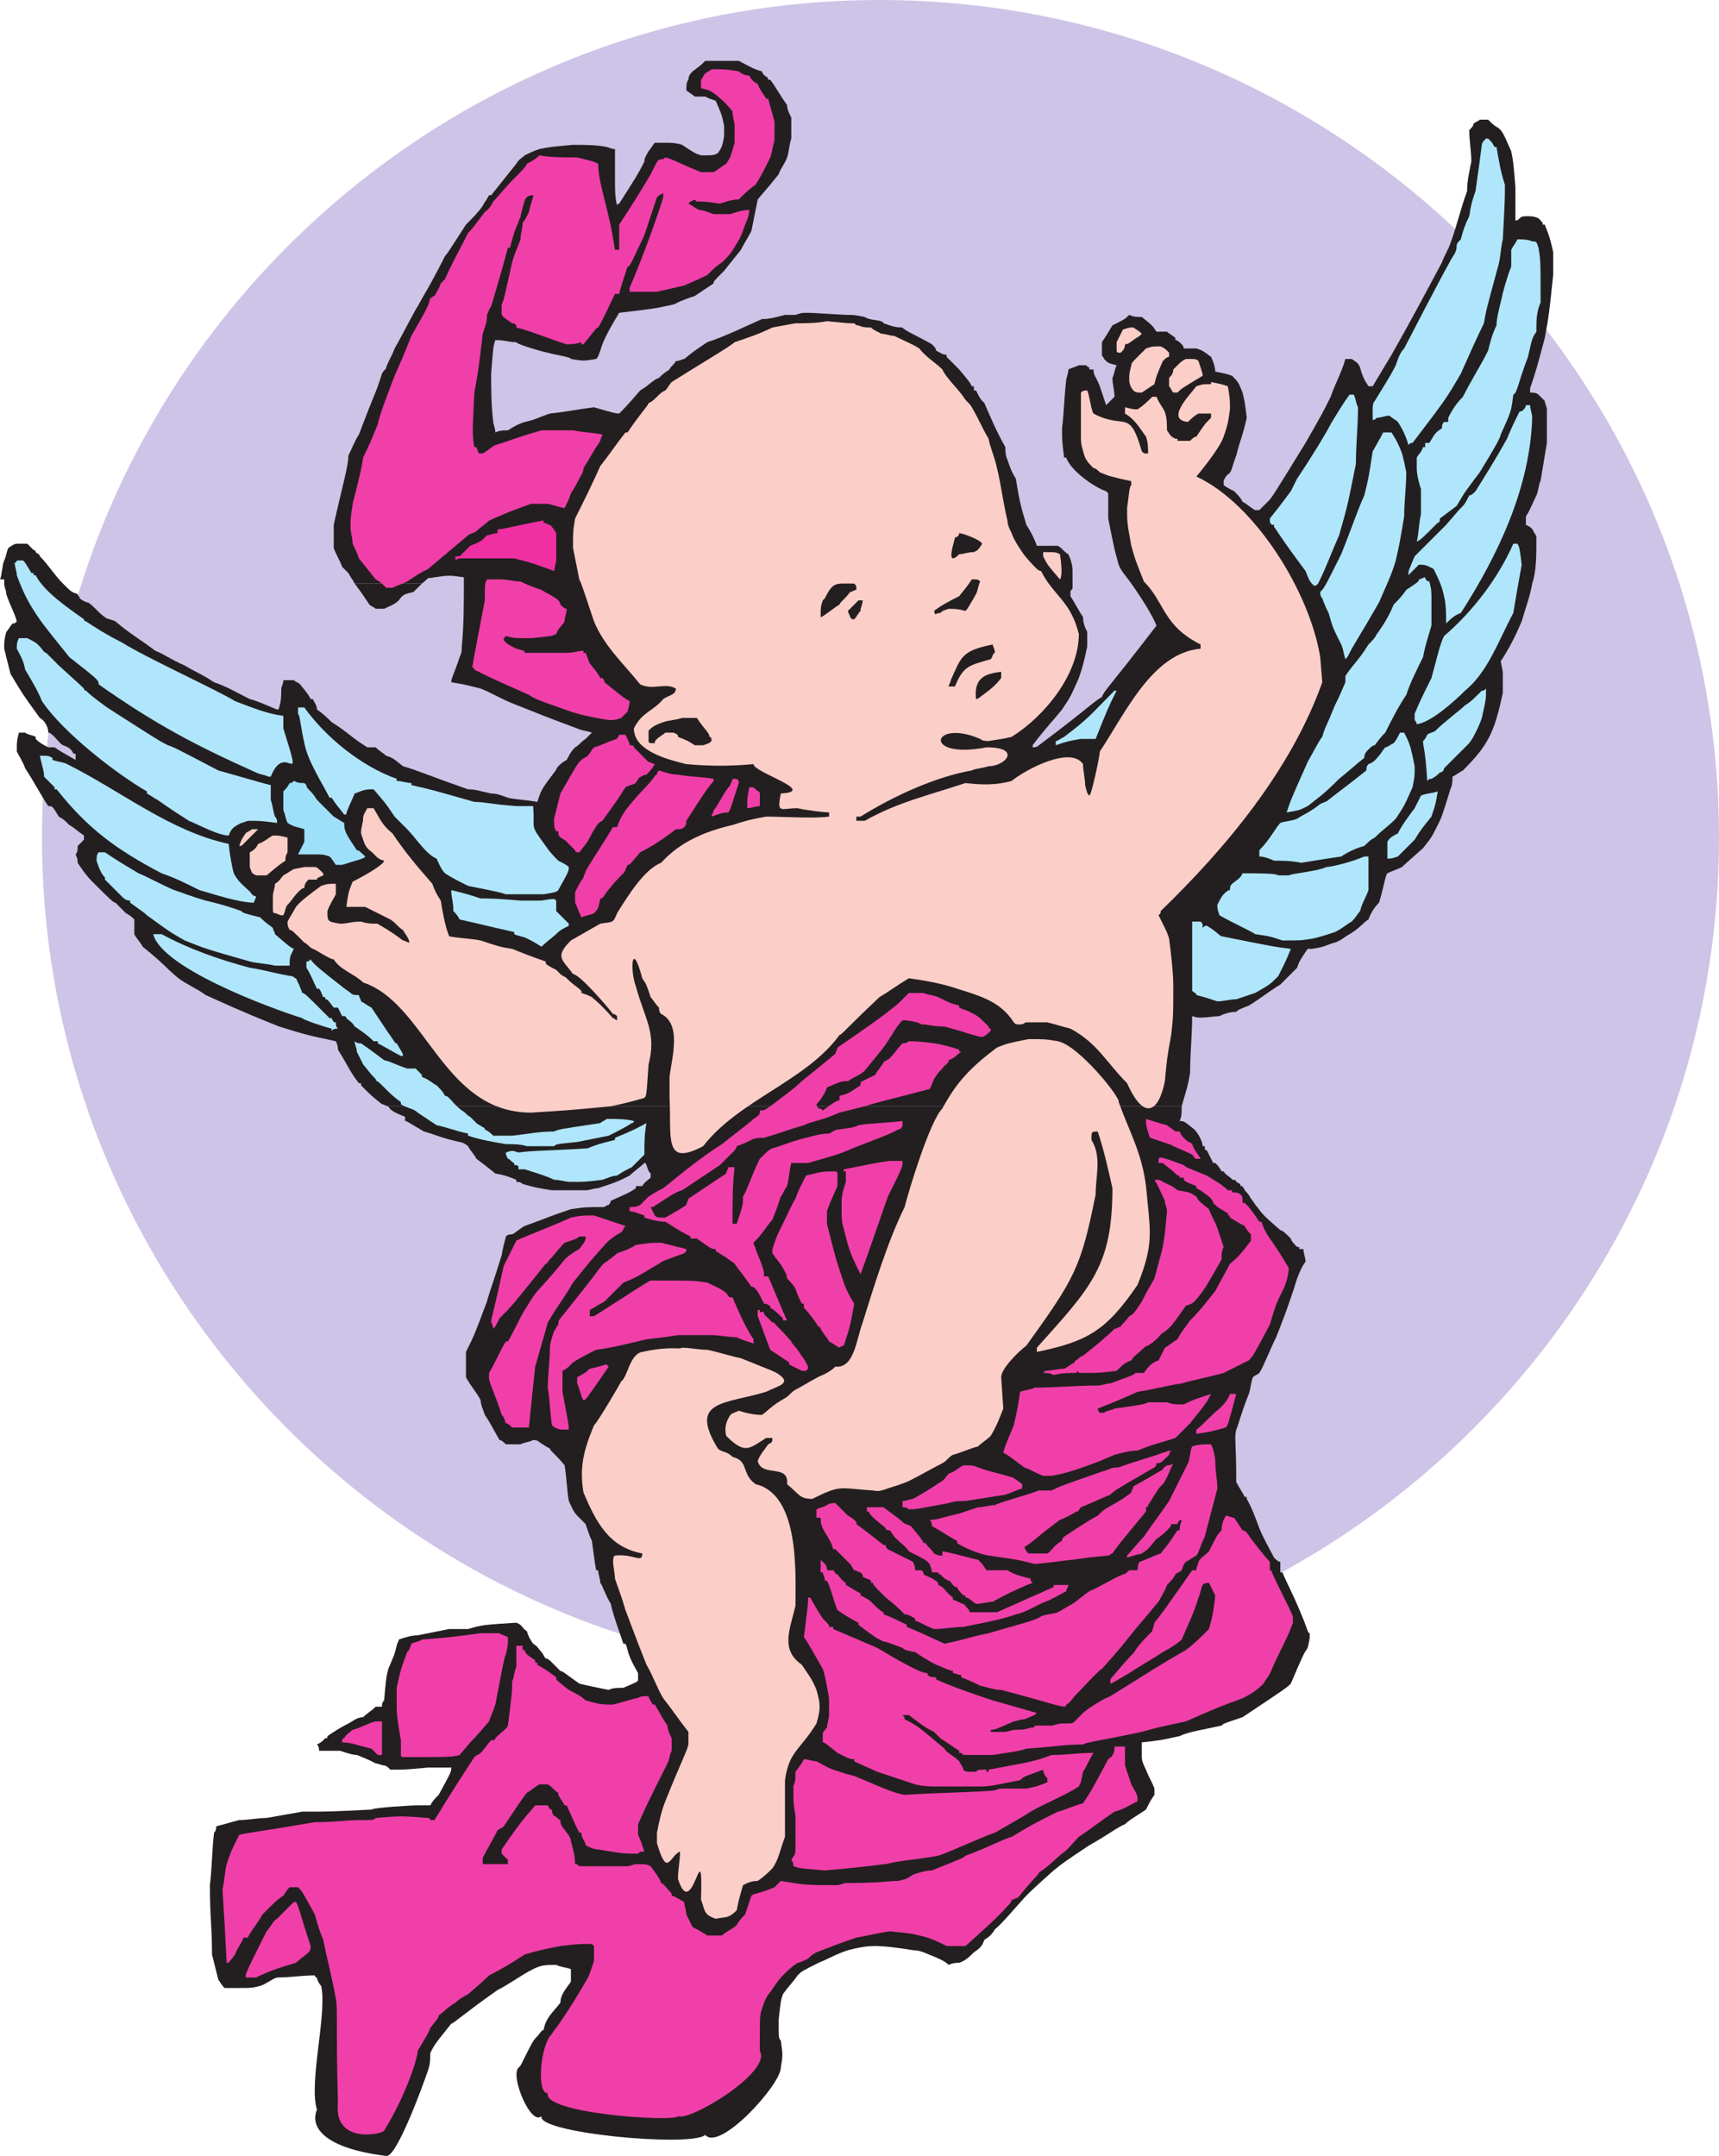
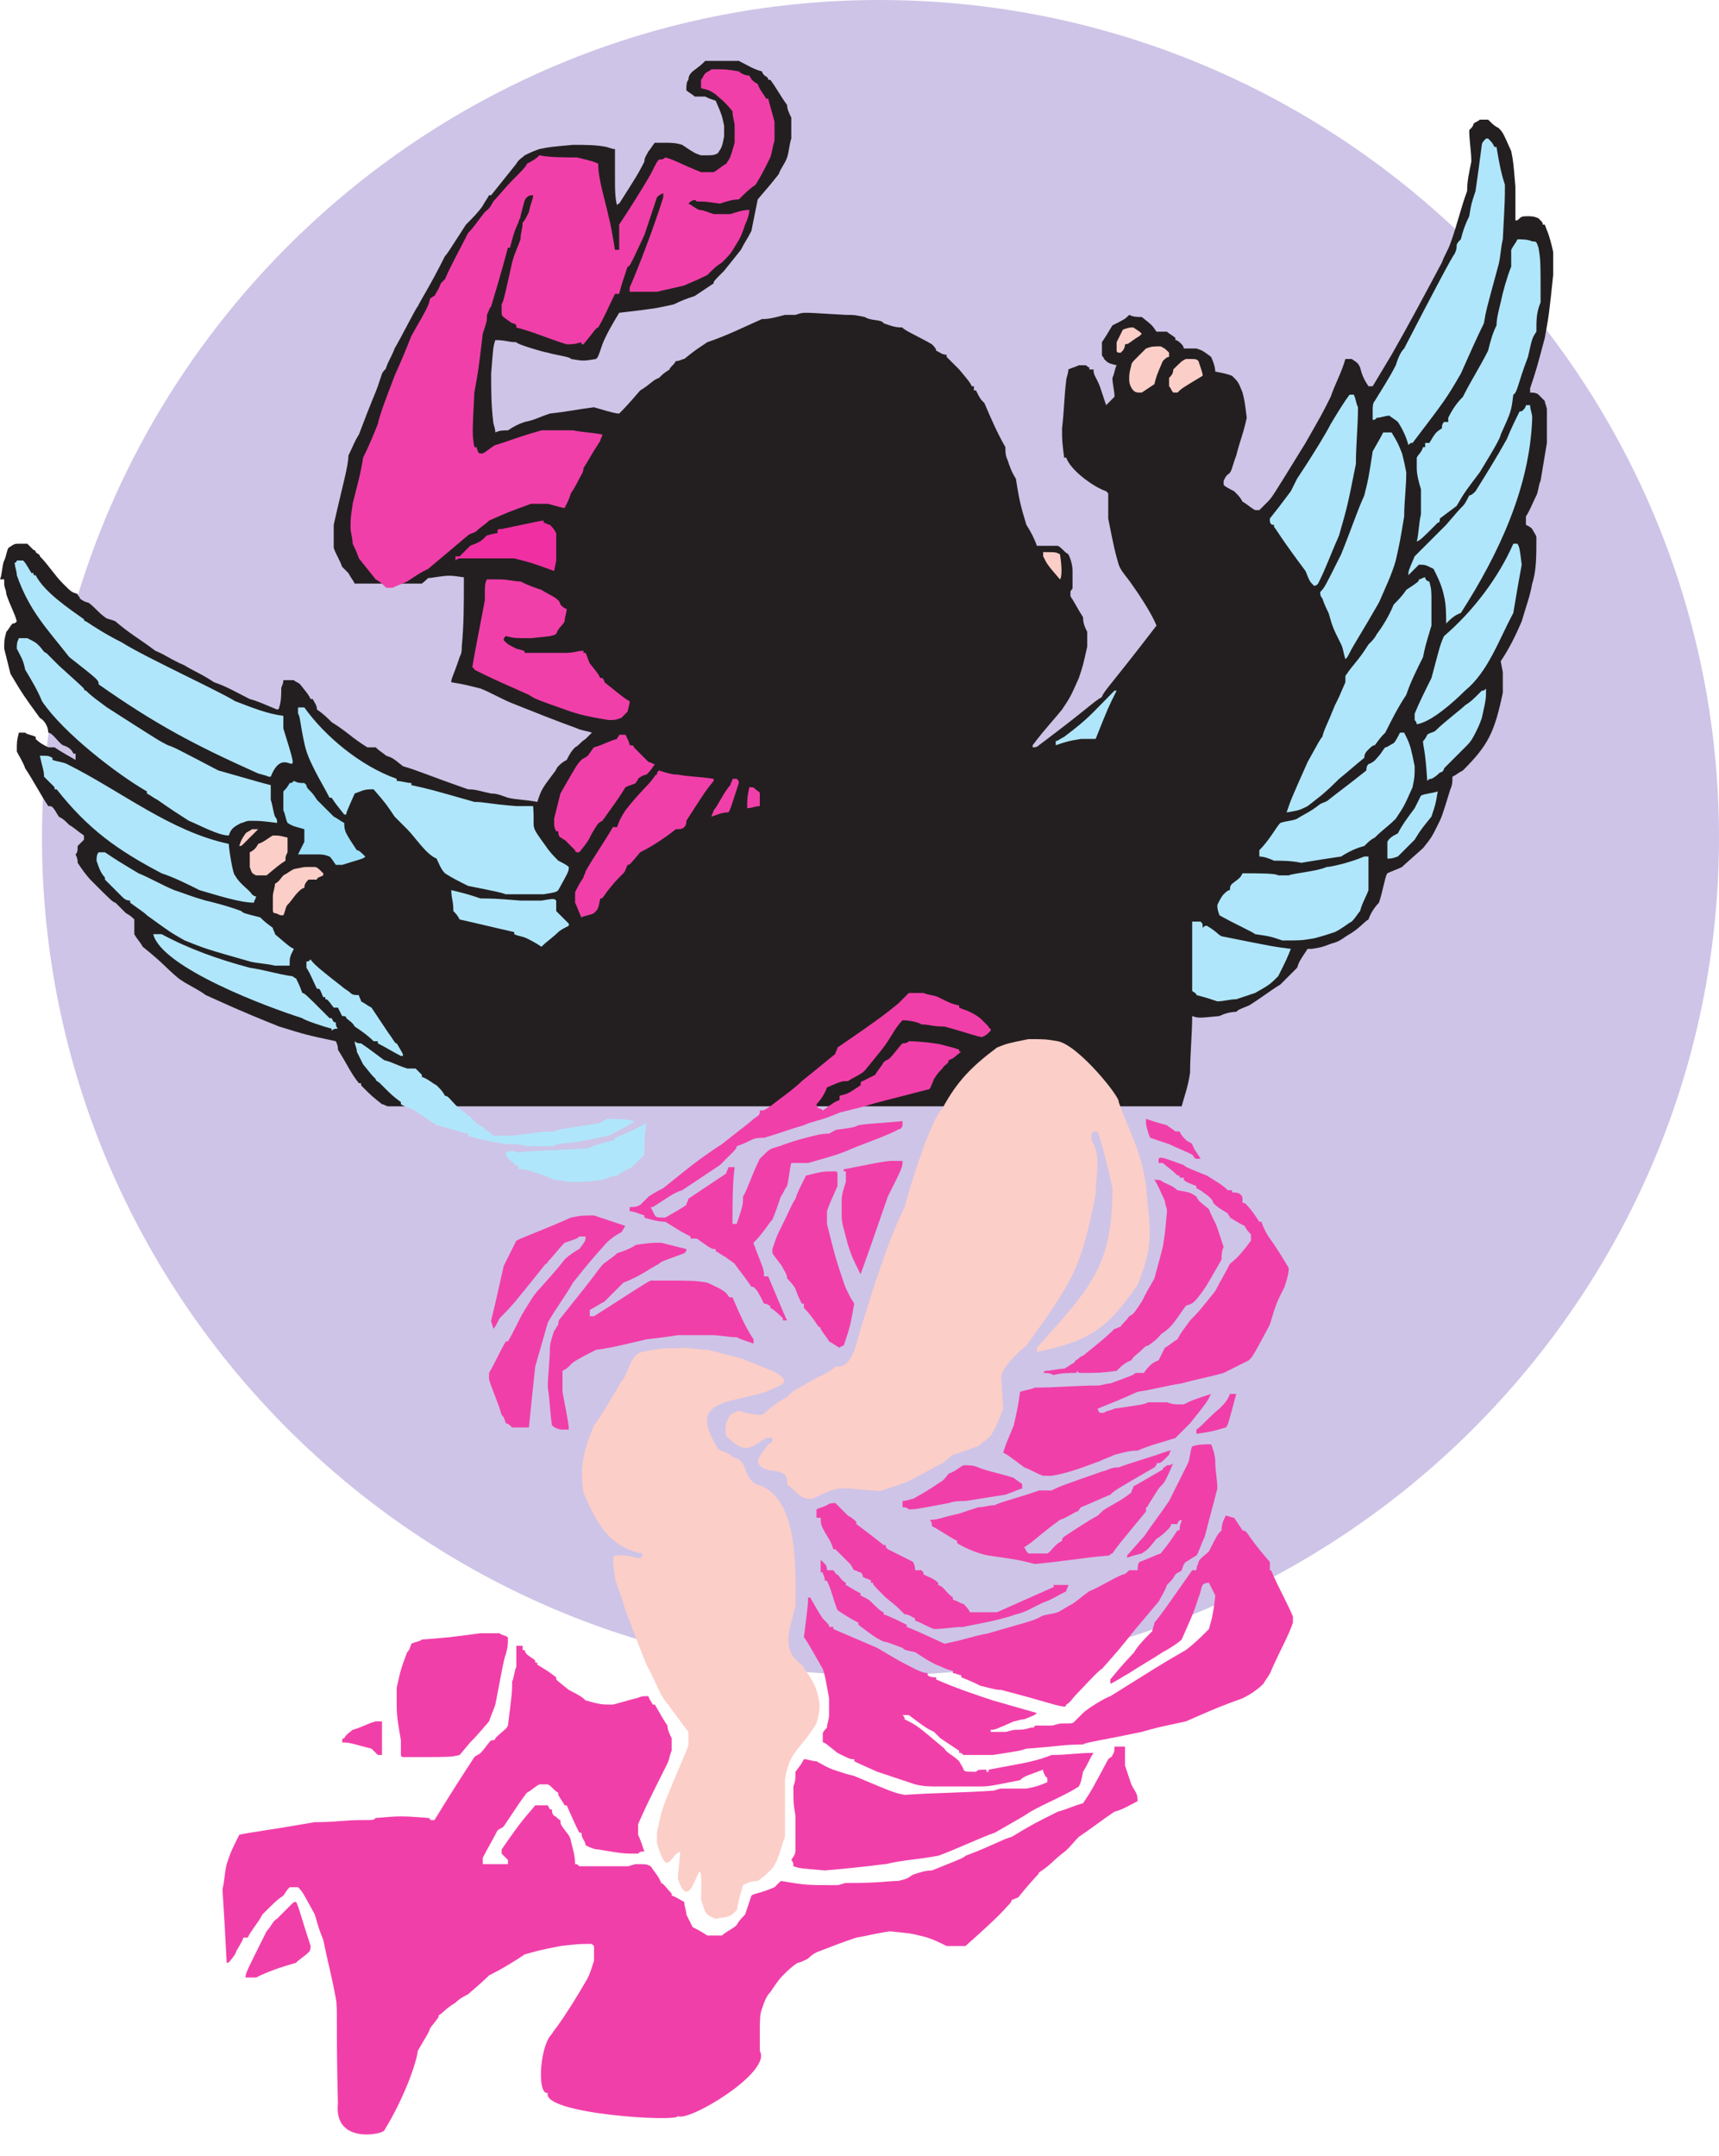
<svg xmlns="http://www.w3.org/2000/svg" width="614.25" height="770.265">
  <path fill="#cec4e7" fill-rule="evenodd" d="M314.25 598.5c165 0 300-134.25 300-299.25S479.25 0 314.25 0C150 0 15 134.25 15 299.25S150 598.5 314.25 598.5" />
  <path fill="#231f20" fill-rule="evenodd" d="M22.5 208.5c-3-3-5.25-6.75-8.25-9.75 0-.75-.75-.75-1.5-1.5 0 0 0-.75-.75-.75l-2.25-2.25h-3c-1.5 0-1.5 0-3.75 1.5-.75 1.5-.75 3-1.5 4.5S.75 205.5 0 207h1.5v1.5h21m360.75 0V204c0-2.25-.75-4.5-1.5-6-1.5-.75-2.25-2.25-3.75-3h-7.5c-.75-2.25-2.25-5.25-3.75-7.5-1.5-5.25-2.25-6.75-3.75-16.5-1.5-2.25-2.25-4.5-3-6.75-.75-1.5-.75-3-.75-4.5-3-5.25-5.25-10.5-7.5-15.75-1.5-1.5-1.5-1.5-3-4.5H348V138h-.75c-.75-1.5-.75-1.5-4.5-6l-4.5-4.5v-.75c-1.5 0-2.25-.75-3.75-1.5 0-.75-.75-1.5-1.5-2.25-3.75-2.25-10.5-5.25-10.5-6-3 0-4.5-.75-6.75-1.5-.75-1.5-4.5-.75-6.75-2.25-3.75-.75-3.75-.75-6.75-.75-12.75-.75-12.75-.75-13.5-.75-2.25 0-2.25 0-4.5.75h-3.75c-3 .75-5.25 1.5-8.25 1.5-6.75 3-12.75 6-19.5 8.25-4.5 3-4.5 3-8.25 6-.75 0-1.5.75-3 .75-.75 1.5-2.25 2.25-2.25 3-2.25 1.5-2.25 1.5-3.75 3-2.25.75-3 2.25-6.75 4.5-4.5 5.25-6 6.75-7.5 8.25-.75 0-1.5 0-9-2.25-6 .75-9 1.5-15.75 2.25-4.5 1.5-5.25 2.25-9 3-2.25.75-3.75 1.5-6 3-1.5 0-3 0-4.5.75 0-1.5-.75-3-.75-3.75-.75-6-.75-12-.75-17.25.75-9.75.75-9.75 1.5-12 3.75 0 4.5.75 7.5.75 0 .75 10.5 3.75 11.25 3.75 2.25.75 8.25 1.5 8.25 2.25 4.5.75 4.5.75 9 0 .75-.75.75-.75 2.25-5.25 1.5-3.75 3.75-7.5 6-11.25 12.75-1.5 12.75-1.5 19.5-3 3-1.5 5.25-2.25 7.5-3l6.75-4.5c0-.75 0-.75 3.75-4.5l6-7.5c1.5-3 2.25-3.75 3.75-6.75l2.25-11.25c4.5-5.25 4.5-5.25 7.5-9 .75-2.25 2.25-3.75 3-6s.75-4.5 1.5-6.75V42c-.75-1.5-1.5-3-1.5-4.5-2.25-3-3.75-6-6-9h-.75c0-1.5-1.5-.75-2.25-3-3-.75-5.25-2.25-8.25-3.75h-12c-1.5 1.5-1.5 1.5-4.5 3.75-.75.75-1.5 1.5-1.5 3-.75.75-.75 2.25-.75 3.75.75.75 2.25 1.5 3 2.25H252c1.5.75 1.5.75 3.75 1.5 2.25 5.25 2.25 5.25 3 9v3.75c-.75 3.75-.75 3.75-2.25 6-1.5.75-1.5.75-6 .75-2.25-.75-2.25-.75-6.75-3.75-2.25-.75-4.5-.75-6-.75H234c-.75.75-1.5 2.25-2.25 3-.75 1.5-1.5 2.25-1.5 3.75-2.25 4.5-3.75 6.75-9 15 0 0-.75 0-.75.75-.75-3-.75-6-.75-9V53.25c-.75 0-.75 0-3-.75-3.75-.75-7.5-.75-12-.75-8.25.75-8.25.75-12 1.5-2.25.75-3.75 1.5-5.25 2.25-.75.75-2.25 1.5-3 3l-9 11.25h-.75c-.75 1.5-1.5 2.25-2.25 3.75-1.5 2.25-3.75 4.5-6 6.75-6.75 10.5-6.75 10.5-7.5 11.25-5.25 10.5-8.25 15-9.75 18-.75.75-6 11.25-8.25 15-.75 2.25-2.25 4.5-3 6.75 0 .75-.75.75-1.5 2.25L135 138c-.75 2.25-2.25 5.25-6.75 17.25-1.5 2.25-2.25 4.5-3.75 7.5 0 3.75-2.25 11.25-5.25 24.75v8.25c.75 2.25 2.25 4.5 3 6.75l2.25 2.25c.75 1.5 1.5 2.25 2.25 3.75h24c3.75-3 .75-1.5 4.5-2.25 5.25-.75 5.25-.75 10.5 0v2.25h217.5m164.25 0c1.5-4.5 1.5-9.75 1.5-16.5 0-.75-.75-1.5-1.5-3-.75-.75-.75-.75-2.25-1.5v-3c1.5-2.25 2.25-4.5 3.75-7.5.75-1.5.75-3.75 1.5-5.25l2.25-13.5v-12c0-.75-.75-2.25-.75-3l-2.25-2.25c-.75-.75-2.25-.75-3-.75v-1.5C549 132 549 132 552 120.75c1.5-8.25 1.5-8.25 3-22.5V90c-1.5-6.75-2.25-7.5-3-9.75h-.75c0-.75 0-.75-1.5-2.25-1.5-.75-3-.75-3.75-.75-1.5 0-2.25 0-3 .75s-.75.75-1.5.75v-12c-.75-9-.75-9-1.5-12.75-3-6.75-3-6.75-4.5-8.25-1.5-.75-2.25-1.5-3.75-3h-3c-.75.75-1.5.75-2.25 1.5 0 .75-.75 1.5-1.5 2.25 0 3.75.75 7.5.75 11.25-.75 3.75-1.5 6.75-1.5 10.5-2.25 6-3.75 12.75-6 18.75-.75 2.25-2.25 4.5-3 6.75-6 11.25-12 22.5-18 33L490.5 138H489c-1.5-2.25-2.25-3.75-3-6.75-.75-1.5-.75-1.5-3-3h-2.25c-1.5 5.25-3.75 9-5.25 13.5-3 6-3 6-9 16.5-12 19.5-12 19.5-13.5 21l-3 3h-1.5c-1.5-.75-3-2.25-4.5-3-.75-1.5-1.5-2.25-3-3.75-1.5-.75-3-1.5-3.75-2.25v-1.5c.75-1.5.75-1.5 1.5-2.25 1.5-.75 1.5-3 3-6.75 1.5-6 2.25-6.75 3.75-13.5-.75-6-.75-6-1.5-9-1.5-3.75-1.5-3.75-3.75-6-2.25-.75-2.25-.75-6-1.5 0-1.5-.75-3.75-1.5-5.25-3-2.25-3-2.25-5.25-3H423s0-.75-.75-1.5-1.5-1.5-2.25-1.5v-.75c-.75-.75-2.25-1.5-3-2.25h-3.75c-1.5-2.25-1.5-2.25-5.25-5.25-1.5 0-3 0-4.5-.75-1.5 1.5-1.5 1.5-6 3.75-2.25 3.75-2.25 3.75-3.75 6v4.5c0 .75.75.75.75 1.5 1.5 1.5 1.5 1.5 4.5 2.25-.75 1.5-.75 3-1.5 4.5 0 2.25.75 4.5.75 6.75l-3 3L393 138c-1.5-3.75-2.25-3.75-2.25-6h-1.5v-.75c-.75 0-.75-.75-1.5-.75h-2.25c-1.5.75-2.25.75-3.75 1.5 0 1.5-.75 3-.75 3.75-.75 6-.75 11.25-1.5 17.25 0 4.5 0 4.5.75 10.5h.75c1.5 4.5 9.75 10.5 14.25 12l.75.75v9c2.25 11.25 2.25 11.25 3.75 16.5.75 2.25 3 4.5 4.5 6.75H547.5m-546 0c0 1.5.75 2.25.75 3.75 1.5 4.5 3 6.75 3.75 9.75-.75.75-.75.75-1.5.75-.75.75-1.5 2.25-2.25 3-.75 3-.75 3-.75 6l2.25 9c4.5 7.5 4.5 7.5 10.5 15.75 1.5.75 3 3 3 5.25 1.5 0 3.75 3.75 5.25 4.5 2.25.75 3 1.5 3.75 3H27v2.25c-5.25-3-5.25-3-7.5-4.5h-2.25c-1.5-.75-3-1.5-4.5-3v-.75c-1.5-.75-3-.75-3.75-1.5H6.75c-.75 3-.75 3-.75 6.75.75 1.5 2.25 3.75 3 6 3 4.5 5.25 9 8.25 13.5 1.5 0 1.5 0 3.75 3.75 1.5.75 2.25 1.5 3 2.25l.75.75c1.5.75 3 2.25 5.25 3.75v1.5l-2.25 2.25c0 1.5 0 2.25-.75 3 .75 1.5.75 2.25.75 3 1.5 2.25 3 4.5 5.25 6.75 6 6 7.5 7.5 8.25 7.5l3.75 3.75c1.5.75 2.25 1.5 3 2.25v5.25c.75 1.5 2.25 3 3 4.5 7.5 6 8.25 7.5 12.75 11.25 3 2.25 6.75 3.75 9.75 6 6.75 3 11.25 5.25 26.25 11.25 9.75 3 9.75 3 20.25 5.25.75 1.5.75 2.25.75 3 3.75 6 4.5 8.25 7.5 12h.75c0 .75 0 .75.75 1.5 3 3 3 3 6.75 6 .75 0 1.5.75 2.25.75h283.5c.75-3 2.25-6.75 3-12 0-6.75.75-13.5.75-20.25 2.25.75 2.25.75 9.75 0 1.5-.75 3.75-1.5 6-1.5.75-.75.75-.75 4.5-2.25 3.75-2.25 7.5-5.25 11.25-7.5l6-6c.75-2.25.75-2.25 3.75-6.75h1.5c5.25-.75 5.25-1.5 8.25-2.25 2.25-.75 3.75-2.25 5.25-3 3.75-2.25 5.25-4.5 6.75-5.25.75-2.25 2.25-4.5 3.75-6 1.5-4.5 2.25-9.75 3-10.5 1.5-.75 3.75-1.5 5.25-2.25.75-.75.75-.75 7.5-6.75 3-3.75 3-3.75 5.25-8.25 1.5-3 1.5-3 4.5-12.75.75-1.5.75-3 .75-4.5 1.5-.75 2.25-1.5 3.75-2.25 9-9 11.25-13.5 14.25-27.75v-6.75c0-.75 0-.75-.75-4.5 3-4.5 5.25-9 7.5-14.25 1.5-5.25 3-9 3.75-13.5H404.25c3.75 5.25 7.5 11.25 9 15C396 246 394.5 246.75 393.75 249c-3.75 2.25-4.5 3.75-22.5 17.25-.75.75-1.5.75-2.25.75v-.75c4.5-6 7.5-9 10.5-12.75 3-4.5 3-4.5 6-11.25 1.5-4.5 1.5-4.5 3-11.25v-5.25c-.75-1.5-1.5-3-1.5-5.25-1.5-2.25-3-5.25-4.5-7.5v-1.5c0-.75.75-.75.75-1.5v-1.5h-217.5c0 7.5 0 15-.75 22.5 0 1.5 0 2.25-.75 3.75-2.25 6.75-3 7.5-3 9 4.5.75 4.5.75 10.5 2.25 3.75 1.5 7.5 3.75 11.25 5.25 7.5 3 15 6 23.25 9 1.5.75 3 .75 5.25 1.5l-2.25 2.25c-2.25 1.5-2.25 2.25-3.75 3-1.5 1.5-2.25 3-3 4.5-1.5.75-2.25 1.5-3 2.25s-.75 1.5-1.5 2.25c-4.5 6-4.5 6-6 10.5-3.75-.75-7.5-.75-10.5-1.5-2.25-.75-3.75-1.5-6-1.5-3.75-.75-5.25-1.5-8.25-1.5-15-5.25-18-6.75-23.25-8.25-3.75-3-3.75-3-6-3.75-.75-.75-2.25-1.5-3.75-3h-3c-6-3.75-6.75-5.25-12.75-9-1.5-1.5-3-3-5.25-4.5 0-1.5-.75-2.25-1.5-3.75H111c-.75-1.5-.75-1.5-3.75-5.25-.75-.75-1.5-.75-2.25-1.5h-3.75c0 1.5-.75 2.25-.75 3 0 2.25 0 4.5-.75 6.75 0 .75-.75.75-.75.75-3.75-1.5-6.75-3-9.75-3.75-4.5-2.25-8.25-4.5-12.75-6-4.5-3-8.25-4.5-10.5-6-5.25-2.25-6.75-3.75-10.5-5.25-6-4.5-9-6-14.25-10.5-1.5-.75-3-.75-3.75-1.5-2.25-1.5-3.75-3.75-6-5.25-.75 0-2.25-.75-3-1.5 0-.75-.75-.75-.75-1.5-2.25-.75-2.25-.75-5.25-3.75h-21" />
-   <path fill="#231f20" fill-rule="evenodd" d="M126.75 208.5c2.25 3 3.75 5.25 5.25 7.5.75.75 1.5.75 2.25 1.5h3c1.5-.75 3.75-1.5 5.25-3 1.5-2.25 2.25-2.25 5.25-3l2.25-2.25.75-.75h-24m12 186.75c.75 1.5 2.25 2.25 6 3.75v1.5c.75 0 1.5.75 6.75 3.75 5.25 1.5 6 2.25 12.75 3.75.75 0 2.25.75 3 1.5.75 1.5 2.25 3 3 4.5 3 2.25 3 2.25 6.75 5.25 3.75.75 3.75.75 7.5 2.25v.75c.75 0 1.5 0 2.25.75 5.25 1.5 6 1.5 10.5 2.25h12c1.5 0 3-.75 4.5-.75 6.75-2.25 6.75-2.25 11.25-4.5 1.5-1.5 3.75-3 5.25-4.5.75 0 .75.75.75.75.75 2.25.75 2.25 1.5 3v1.5c-.75.75-2.25 1.5-3 3h-2.25v.75c-2.25 1.5-2.25 1.5-9 4.5 0 0 0 .75-.75 1.5 0 0-.75 0-1.5.75-6.75 0-6.75 0-12 .75-6.75 2.25-8.25 3-16.5 6-1.5.75-3 2.25-4.5 3-.75 0-1.5 0-2.25.75 0 .75-.75 2.25-1.5 6.75-3 9.75-4.5 13.5-5.25 16.5-4.5 12-4.5 12-7.5 18v9c1.5 3 3.75 5.25 5.25 8.25 0 1.5.75 3 1.5 5.25 1.5 2.25 1.5 2.25 5.25 9 .75 0 1.5.75 2.25 1.5H186c1.5-.75 3-.75 4.5-1.5.75 0 1.5 0 2.25.75 2.25 1.5 2.25 1.5 3.75 2.25 0 .75 1.5 1.5 5.25 6 .75 4.5.75 8.25 1.5 12.75.75 1.5 1.5 3.75 3 5.25l3 3c.75 2.25 1.5 4.5 2.25 6 .75 5.25.75 6 1.5 10.5h.75c0 1.5.75 3 .75 4.5.75.75 1.5 3.75 3.75 7.5.75 3.75 3 9.75 4.5 14.25h.75c.75 1.5.75 3 1.5 4.5.75 2.25 2.25 4.5 3 6V600c0 .75 0 .75-5.25 3-2.25 0-3.75 0-5.25.75-3.75-.75-7.5-1.5-10.5-2.25-5.25-3.75-6-4.5-6.75-4.5l-3-3c-.75-.75-1.5-1.5-2.25-1.5-.75-.75-.75-1.5-1.5-2.25s-1.5-2.25-3-3c-1.5-2.25-1.5-2.25-2.25-4.5-1.5-.75-1.5-2.25-3.75-3-12 .75-12 .75-17.25 2.25h-6.75l-11.25 2.25c-2.25 0-4.5.75-6.75 1.5 0 .75-.75 1.5-.75 2.25-.75 3-.75 3-3 8.25-.75 3-.75 3-1.5 11.25-.75.75-.75 1.5-.75 2.25h-2.25c-1.5 1.5-3 2.25-4.5 3.75-2.25 0-3.75 1.5-5.25 2.25-3 1.5-5.25 3-7.5 4.5 0 .75 0 .75-.75.75-1.5 1.5-1.5 1.5-3 2.25.75.75.75 1.5.75 2.25h7.5c2.25.75 4.5 1.5 6 1.5 3.75 1.5 3.75 1.5 6.75 3 .75 0 2.25.75 3 .75s1.5.75 2.25 1.5c5.25 0 5.25 0 13.5-.75h8.25c0 1.5 0 1.5-4.5 9.75-1.5 1.5-2.25 2.25-3 3.75h-5.25c-.75 0-15 .75-15.75 1.5-15 .75-15 .75-24.75.75-4.5.75-8.25 1.5-12.75 2.25-3 0-6.75.75-9.75.75-3 .75-5.25 1.5-8.25 2.25 0 .75 0 1.5-.75 2.25-.75 6-.75 12.75-1.5 18.75 0 12 .75 14.25.75 24.75l2.25 9c1.5 2.25 1.5 2.25 2.25 3h5.25c4.5 0 4.5 0 7.5-.75 2.25-.75 3.75-2.25 6-3 4.5 0 9-.75 13.5-.75 0 0 0 .75.75.75 0 .75.75 2.25 1.5 3 2.25 9.75-4.5 34.5-1.5 44.25-2.25 5.25.75 13.5 24.75 16.5 3.75.75 13.5-26.25 15-30.75.75-2.25.75-3.75.75-6 1.5-3 1.5-3 7.5-10.5.75 0 3.75-3 16.5-12 4.5-2.25 8.25-5.25 12.75-7.5 3-1.5 4.5-1.5 8.25-1.5 1.5.75 3 .75 5.25 1.5v4.5c-1.5 2.25-3.75 4.5-3.75 7.5-2.25 3-5.25 5.25-6 9.75-.75 0-1.5 1.5-2.25 2.25-1.5 1.5-1.5 1.5-6 10.5l-.75.75c-3 3 4.5 21 8.25 17.25-2.25 6 53.25 11.25 58.5 6.75 5.25 6 27-18 27-24 .75-4.5.75-4.5 0-9.75-.75-.75-.75-.75-.75-7.5.75-6.75.75-6.75 1.5-9 1.5-2.25 3.75-4.5 5.25-6.75 1.5-1.5 1.5-1.5 7.5-4.5 3.75-1.5 6-3 10.5-4.5 3-.75 6-1.5 9.75-1.5.75 0 4.5 0 13.5 1.5 3 0 5.25 1.5 7.5 2.25 1.5.75 3.75 1.5 5.25 3 1.5-.75 3-.75 3.75-.75 2.25-.75 3.75-2.25 5.25-3.75 2.25-1.5 3-2.25 3.75-4.5 1.5-.75 3-2.25 3.75-3.75 1.5-.75 9.75-10.5 11.25-12s3-3 9.75-9c3.75-3 3.75-3 12.75-9 6.75-3.75 10.5-6.75 12.75-7.5 1.5-1.5 3-2.25 7.5-5.25 1.5-3 1.5-3 3-5.25V639c-.75-2.25-2.25-4.5-3-6.75-.75-1.5-1.5-3-1.5-4.5v-5.25c6.75-.75 6.75-.75 13.5-2.25 3-1.5 8.25-2.25 15-3.75.75-.75.75-.75 7.5-3 15.75-10.5 15.75-10.5 17.25-12 4.5-10.5 4.5-10.5 6-12.75.75-3 .75-3 .75-5.25-.75 0-.75-1.5-3-6.75-3.75-9-5.25-11.25-6.75-15h-.75V558c-.75 0-1.5-.75-2.25-1.5-1.5-3-3.75-6.75-5.25-10.5-3-8.25-3.75-9-4.5-10.5 0-.75 0-.75-.75-.75-.75-1.5-2.25-3.75-3-5.25 0-15-.75-15.75 0-18.75.75-1.5 1.5-5.25 4.5-12.75.75-2.25.75-4.5 1.5-6 .75-.75 1.5-.75 2.25-1.5 1.5-2.25 3.75-8.25 6-12.75 1.5-3.75 4.5-11.25 7.5-21 1.5-3.75 1.5-3.75 3-6 0-1.5-.75-3-.75-4.5h-1.5v-.75h-.75c-.75-.75-2.25-2.25-2.25-3-1.5-1.5-3-3-3.75-3-6-5.25-6-5.25-8.25-8.25-.75-.75-1.5-2.25-2.25-3-.75-1.5-1.5-2.25-2.25-3 0-.75-.75-.75-.75-1.5h-.75c0-.75 0-.75-1.5-1.5 0-.75-.75-.75-1.5-.75 0-.75-2.25-1.5-3-3h-.75c-.75-1.5-1.5-2.25-2.25-3h-.75l-2.25-4.5s-.75 0-.75-.75v-.75h-.75c0-1.5-1.5-4.5-3-6-3.75-3-3.75-3-5.25-3 .75-1.5.75-3 .75-5.25h-283.5" />
  <path fill="#f13fa9" fill-rule="evenodd" d="M87.75 706.5c0-1.5 0-1.5 7.5-16.5 1.5-1.5 2.25-3.75 3.75-4.5l4.5-4.5c1.5-1.5 1.5-1.5 2.25-1.5.75.75 2.25 6.75 5.25 15.75 0 .75 0 1.5-.75 2.25-1.5 1.5-3 2.25-4.5 3.75-5.25 1.5-9.75 3-14.25 5.25h-3.75" />
  <path fill="#fccec8" fill-rule="evenodd" d="M255.75 685.5c-4.5-1.5-3.75-3-5.25-6.75.75-26.25-3 9-8.25-7.5 0-3 .75-6.75.75-9.75-3.75 1.5-4.5 9.75-8.25-3v-3.75c.75-3.75 1.5-7.5 3-11.25 6-15 7.5-17.25 8.25-20.25v-4.5c-3-3.75-6-8.25-9-12-2.25-3.75-3.75-8.25-6-12-4.5-11.25-6-15.75-7.5-19.5-1.5-5.25-2.25-6.75-3.75-11.25 0-2.25-1.5-7.5 0-8.25 6.75-.75 9.75 3 9.75-.75-12-2.25-16.5-11.25-21-21.75-1.5-9 0-15 3.75-24 1.5-1.5 9-14.25 9.75-15.75 2.25-1.5 3-9.75 7.5-10.5 10.5-2.25 12.75-.75 14.25-1.5 3 0 6 .75 9 .75 3.75.75 8.25 2.25 12 3 11.25 4.5 11.25 4.5 12.75 5.25 6 3.75.75 4.5-3.75 6.75-15 4.5-27.75 3-17.25 20.25 1.5 1.5 3 .75 5.25 3 6 1.5 3 6 8.25 9.75 15.75 3.75 14.25 31.5 14.25 43.5-2.25 9-5.25 15.75 2.25 21 3 4.5 3.75 5.25 5.25 9 1.5 5.25 1.5 6.75 0 12-6 9.75-9.75 9.75-11.25 20.25v20.25c-1.5 3.75-2.25 8.25-4.5 11.25-1.5 1.5-3 3-5.25 4.5-2.25 0-3.75.75-5.25 1.5-1.5 5.25-1.5 5.25-2.25 9-3 3-3.75 2.25-7.5 3" />
  <path fill="#f13fa9" fill-rule="evenodd" d="M144 627.75s-.75 0-.75-.75v-5.25c-.75-4.5-1.5-8.25-1.5-12V603c1.5-6.75 1.5-6.75 3.75-12.75.75-.75.75-.75 1.5-3 1.5-.75 3-.75 3.75-1.5 9.75-.75 9.75-.75 21-2.25h6.75c.75.75 2.25.75 3 1.5 0 3 0 3-.75 6-.75 1.5-2.25 10.5-3.75 18-.75 2.25-1.5 3.75-2.25 6-4.5 5.25-5.25 6-6 6.75s-.75.75-4.5 5.25c-3 .75-3 .75-20.25.75m-9-.75-2.25-2.25c-6-1.5-7.5-2.25-10.5-2.25 0-.75 0-1.5.75-1.5.75-1.5 2.25-2.25 3-3 3-.75 5.25-2.25 8.25-3h2.25v12H135" />
  <path fill="#fccec8" fill-rule="evenodd" d="M281.25 530.25c.75-7.5-9-2.25-10.5-8.25.75-2.25 2.25-3.75 3.75-6 1.5-.75 1.5-.75 1.5-2.25h-2.25c-6 3.75-7.5 6-14.25-.75-.75-3 0-5.25 1.5-7.5.75-.75 1.5-.75 3-1.5 2.25.75 5.25 1.5 8.25 1.5 2.25-1.5 3-3 8.25-6 1.5-.75 2.25-2.25 3.75-3 3-1.5 7.5-4.5 9.75-5.25 1.5-.75 3-1.5 4.5-3 6.75.75 7.5-9.75 9.75-15.75 3.75-12 9-29.25 15-41.25 1.5-6 9-30.75 13.5-35.25 5.25-9.75 10.5-15 19.5-21.75 3.75-1.5 3.75-1.5 11.25-3 6 0 6 0 10.5.75 7.5 1.5 22.5 20.25 21.75 21.75 3.75 10.5 8.25 18 9.75 30 1.5 16.5 3 20.25-3 35.25-11.25 16.5-18 20.25-36 24v-1.5c19.5-21.75 27-29.25 27-57-1.5-6.75-3-13.5-5.25-20.25-2.25 0-2.25 0-2.25 3 3.75 6 1.5 12.75 1.5 19.5-5.25 26.25-7.5 30-24.75 54-3 2.25-9 8.25-9 11.25l.75 11.25c-1.5 3.75-2.25 6-4.5 9.75-1.5 1.5-3 2.25-4.5 3.75-3 .75-6 2.25-9 3-1.5.75-2.25 2.25-3.75 3-3 1.5-8.25 4.5-11.25 6s-6 2.25-8.25 3c-3.75 1.5-4.5.75-5.25.75-12-.75-11.25-2.25-21.75 3-4.5 0-4.5-1.5-9-5.25" />
  <path fill="#b0e6fb" fill-rule="evenodd" d="M204 422.25c-2.25 0-3.75-.75-6-.75-3-1.5-8.25-3-10.5-3.75h-2.25V417c0-.75-.75-.75-1.5-.75v-.75c-.75 0-1.5-1.5-2.25-1.5-.75-1.5-.75-1.5-.75-2.25 2.25-.75 2.25-.75 4.5 0 5.25-.75 14.25-.75 24.75-1.5 3.75-1.5 3.75-1.5 9.75-3v-.75c7.5-3 9.75-4.5 11.25-5.25-.75 3.75-.75 7.5-.75 11.25l-4.5 4.5c-3 1.5-3 1.5-5.25 3-1.5 0-3 .75-5.25 1.5-6 .75-6 .75-11.25.75" />
-   <path fill="#fccec8" fill-rule="evenodd" d="M239.25 392.25v-7.5c.75-6.75 4.5-18.75-3-22.5-.75-.75-.75-1.5-.75-2.25-1.5-1.5-2.25-3-3-3.75-1.5-4.5-1.5-4.5-3-6.75-3.75-14.25-4.5-3-2.25 3 3 11.25 7.5 16.5 4.5 27.75-.75 11.25-.75 11.25-1.5 12-5.25 1.5-5.25 1.5-12 3-15.75 1.5-16.5 1.5-28.5 2.25-31.5 0-37.5-39-60-46.5-3-3-8.25-4.5-10.5-8.25-1.5 0-6.75-3.75-7.5-3.75-1.5-.75-1.5-1.5-3-2.25-4.5-4.5-4.5-4.5-5.25-4.5-.75-1.5-.75-1.5-.75-3 .75-1.5 2.25-3.75 3-5.25.75-.75.75-1.5 9-7.5 2.25-.75 2.25-.75 5.25-.75v3.75c-.75 1.5-2.25 3.75-3 6 0 3.75 0 3.75 4.5 4.5 3 0 3.75-.75 7.5-.75 2.25.75 3.75.75 6 .75.75.75 3 1.5 9 6 .75 0 1.5.75 2.25.75 0-1.5-1.5-3-2.25-4.5-1.5-.75-2.25-2.25-4.5-3.75l-9-4.5h-6.75c.75-5.25.75-5.25 2.25-9 3-1.5 11.25-6 11.25-7.5-3-.75-3-2.25-5.25-3.75-1.5-1.5-1.5-1.5-3-6 0-2.25.75-3.75.75-5.25s.75-2.25 1.5-3.75h2.25c2.25 3.75 3 6 6.75 9 4.5 6.75 9 12 14.25 18 .75 2.25 1.5 3.75 3 6 .75 4.5 1.5 9 3 12.75 3.75.75 7.5.75 11.25 1.5 6.75 2.25 6.75 2.25 11.25 3 3.75 1.5 7.5 3 12 4.5v.75c.75.75 2.25 1.5 3.75 2.25l1.5 1.5c.75.75 1.5.75 2.25 1.5l.75.75c1.5 1.5 3 2.25 4.5 3.75v.75c2.25.75 2.25.75 3.75 1.5.75.75 3 2.25 7.5 7.5.75 0 .75.75 1.5.75V363s-.75-.75-1.5-.75c-2.25-3-12-14.25-14.25-14.25-3.75-5.25-6.75-6-.75-12l10.5-6c4.5-.75 4.5 0 6-3.75 3.75-6 9.75-15.75 15.75-18 6.75-7.5 15.75-11.25 25.5-13.5 4.5-1.5 7.5-2.25 12-3 6 0 16.5.75 22.5 0v-1.5c-1.5 0-8.25-.75-11.25-1.5-6 0-7.5 2.25-6-5.25 13.5-.75-9.75-7.5-9.75-10.5-8.25.75-15.75.75-24 0-6-1.5-18.75-4.5-18.75-12.75 3-6 6.75-6 10.5-10.5 2.25-1.5 4.5-1.5 4.5-3.75-3.75-2.25-8.25.75-12.75-1.5-6-7.5-12.75-13.5-16.5-22.5-4.5-13.5-4.5-13.5-5.25-15l-2.25-11.25c0-6 0-6 .75-10.5 3-6 6-12 9-18.75 3-3.75 6-8.25 9-12h.75c4.5-6.75 7.5-9.75 7.5-10.5 2.25-.75 3.75-3.75 6-4.5.75-.75 1.5-2.25 2.25-3 8.25-5.25 21-12.75 22.5-14.25 4.5-1.5 9-3 13.5-5.25l8.25-1.5c3.75 0 7.5 0 11.25-.75 7.5.75 7.5.75 9.75.75.75.75.75.75 1.5.75 1.5.75 3 .75 4.5.75.75.75.75.75 3.75 2.25 1.5 0 3 .75 4.5.75 3 1.5 6.75 3 9 4.5 2.25 3 6 5.25 8.25 7.5.75 2.25 6 7.5 7.5 9.75.75 1.5 2.25 2.25 3 3.75 2.25 3.75 3.75 7.5 6 11.25.75 3.75 2.25 6.75 3 10.5 1.5 6 2.25 12.75 3.75 18.75 0 1.5.75 3 1.5 4.5.75 2.25 2.25 4.5 3.75 6.75s3.75 4.5 5.25 6c.75.75 1.5.75 1.5.75 4.5 9 10.5 10.5 13.5 22.5 0 14.25-12 29.25-24 36.75-3 .75-3.75.75-8.25 1.5-.75 0-2.25 0-3-.75-17.25-7.5-21 7.5 2.25 3 12.75 0 6.75 6.75.75 6.75-2.25.75-4.5.75-6 1.5-12.75 2.25-27.75 9-39.75 16.5H306v1.5h3c12-6.75 22.5-9 36-13.5 6 .75 11.25.75 16.5-.75 4.5-3.75 21-12.75 25.5-6 0 2.25.75 5.25.75 7.5.75 3 .75 3 1.5 3.75.75 0 3.75-14.25 3.75-15.75 9-13.5 18.75-35.25 36-36.75v-1.5c-13.5-6.75-12.75-15-20.25-22.5-3-7.5-3-7.5-4.5-12.75-1.5-8.25-1.5-8.25-1.5-13.5.75-5.25.75-7.5 1.5-8.25 0-1.5 0-1.5-.75-1.5-6.75-1.5-6.75-1.5-10.5-3-.75-.75-1.5-1.5-2.25-1.5-1.5-1.5-2.25-2.25-3-3.75-.75-2.25-1.5-4.5-1.5-6.75v-16.5c.75-.75 1.5-.75 2.25-.75.75 1.5 1.5 7.5 2.25 8.25 11.25 6 12.75-2.25 17.25 13.5.75.75.75.75 1.5.75h.75c0-2.25 0-3.75-.75-6-2.25-3-3.75-6-7.5-8.25v-2.25c3 .75 3 .75 4.5.75 2.25-1.5 3.75-3 5.25-4.5h1.5c2.25 5.25 3.75 3.75 3.75 12 1.5 2.25 1.5 2.25 3 3h.75v.75h4.5c.75-.75 1.5-1.5 2.25-1.5 3-4.5 3-4.5 5.25-6.75v-1.5h-4.5c-1.5.75-3 2.25-3.75 3-8.25-.75.75-9.75 3-12.75 2.25-.75 2.25-.75 5.25-.75v-.75c3.75.75 3.75.75 6 1.5.75 4.5.75 4.5.75 8.25-.75 5.25-.75 5.25-2.25 9.75s-9.75 14.25-9.75 14.25c21 9.75 40.5 41.25 44.25 64.5l.75 9c-11.25 31.5-34.5 59.25-57.75 81.75 0 .75 0 .75-.75 1.5 3 6 3 6 3.75 8.25.75 6 1.5 12 1.5 17.25 0 10.5 0 10.5-.75 17.25-1.5 8.25-1.5 8.25-2.25 16.5-2.25 11.25-7.5 14.25-13.5.75-7.5-7.5-10.5-14.25-20.25-19.5-3-.75-5.25-1.5-8.25-2.25h-7.5c-.75 0-.75.75-2.25.75s-1.5 0-2.25-.75c-5.25-8.25-13.5-9.75-22.5-12.75-5.25-1.5-9.75-2.25-15-3-3.75 2.25-6.75 4.5-10.5 6.75-12.75 12-13.5 13.5-14.25 13.5-12 16.5-36 23.25-48.75 39.75-14.25 7.5-11.25-3-12-17.25" />
  <path fill="#b0e6fb" fill-rule="evenodd" d="M188.25 409.5c-2.25-.75-5.25-.75-7.5-.75-4.5-.75-9-1.5-13.5-3V405c-3.75-.75-7.5-2.25-11.25-3l-6.75-4.5c-1.5-1.5-3.75-1.5-6-3v-.75c-3-2.25-3-2.25-7.5-6.75-.75-.75-1.5-.75-1.5-1.5-1.5-1.5-1.5-1.5-4.5-5.25l-2.25-4.5c0-1.5-.75-2.25-.75-3.75.75.75 1.5.75 2.25.75 2.25 1.5 5.25 3.75 8.25 6 3 .75 3.75 1.5 8.25 3h3l2.25 2.25v.75c2.25.75 3.75 2.25 5.25 3 1.5 1.5 2.25 2.25 3 3.75 1.5 0 2.25 2.25 6 5.25 1.5.75 1.5 1.5 3 2.25l2.25 2.25c.75.75 1.5.75 2.25 1.5.75 0 .75.75.75.75 1.5.75 2.25 1.5 3 2.25H183c6.75-.75 9.75-1.5 15-1.5 1.5-.75 1.5-.75 16.5-3 .75-.75 1.5-.75 2.25-1.5 3.75 0 6.75 0 9.75.75 0 0 0 .75-.75.75-2.25 1.5-5.25 3-8.25 4.5L206.25 408c-7.5.75-7.5.75-8.25 1.5h-9.75" />
  <path fill="#b0e6fb" fill-rule="evenodd" d="M143.25 377.25c-3-1.5-5.25-3-8.25-4.5V372h-1.5c-2.25-2.25-4.5-3.75-6.75-5.25-.75-1.5-2.25-2.25-3-3 0-.75-.75-.75-1.5-.75l-1.5-3h-1.5c-2.25-3-2.25-3-3-3v-.75h-.75c-.75-1.5-.75-2.25-1.5-3h-.75c-1.5-3-2.25-5.25-3.75-7.5v-2.25c.75 0 .75 0 1.5-.75.75 1.5 4.5 4.5 11.25 9.75.75.75 2.25 1.5 3 2.25s1.5.75 3 .75c0 .75.75 1.5.75 2.25 1.5.75 2.25 1.5 3.75 2.25l6 9c2.25 3 2.25 3.75 3 3.75 2.25 3.75 2.25 3.75 2.25 4.5h-.75" />
  <path fill="#fccec8" fill-rule="evenodd" d="M100.5 327c-.75 0-1.5-.75-2.25-.75s-.75-.75-.75-1.5v-4.5c0-1.5.75-3 .75-4.5 1.5-.75 2.25-2.25 3-3 1.5-.75 2.25-1.5 3.75-2.25 3.75-.75 3.75-.75 4.5-.75h3c.75 0 1.5.75 3 2.25v.75c-1.5.75-2.25.75-2.25 1.5h-3c-.75.75-1.5 1.5-1.5 3-.75 0-1.5.75-2.25 1.5-1.5 1.5-2.25 3-3.75 4.5-.75.75-.75 2.25-1.5 3.75h-.75m-9-14.25c-1.5-.75-1.5-.75-2.25-3v-5.25c1.5-.75 2.25-1.5 3-3 2.25-.75 3.75-2.25 5.25-3 2.25 0 2.25 0 5.25.75v5.25c-.75 1.5-.75 1.5-.75 3-2.25 1.5-2.25 1.5-6.75 5.25H91.5" />
  <path fill="#9ee0f9" fill-rule="evenodd" d="M120 309c-1.5-2.25-1.5-2.25-2.25-3-2.25-.75-2.25-.75-5.25-.75h-6l2.25-4.5v-4.5c-2.25-.75-3.75-.75-6-2.25-.75-1.5-.75-3-1.5-4.5v-6.75c.75-.75 1.5-1.5 2.25-3 .75 0 .75 0 1.5-.75 1.5.75 2.25.75 3.75.75l.75.75c0 1.5 1.5 1.5 3.75 5.25l6 6c1.5.75 2.25 1.5 3.75 2.25 0 .75 0 2.25.75 3.75s2.25 3.75 3.75 6c.75 0 1.5.75 3 2.25 0 .75-3.75 1.5-8.25 3H120" />
  <path fill="#fccec8" fill-rule="evenodd" d="M85.5 302.25c.75-2.25.75-2.25 2.25-4.5.75-.75 1.5-.75 2.25-1.5h2.25l-4.5 4.5-.75.75c-.75.75-.75.75-1.5.75" />
  <path fill="#231f20" fill-rule="evenodd" d="M248.25 266.25c-2.25-1.5-2.25-1.5-6-3 0-.75 0-.75-1.5-1.5h-3c-.75.75-2.25 1.5-3 2.25s-.75.75-.75 1.5h-1.5s-.75 0-.75-.75V261c1.5-1.5 3-2.25 5.25-3s4.5-.75 6.75-1.5H249c3 4.5 4.5 5.25 4.5 6.75.75 0 .75.75.75 1.5-.75.75-.75.75-3 1.5h-3m100.5-16.5c-.75-7.5 3-9 9-9.75v2.25c-2.25 3-4.5 4.5-7.5 6.75-.75.75-1.5.75-1.5.75m-9.75-4.5c0-.75.75-1.5.75-2.25 3.75-8.25 3.75-10.5 15-12.75 0 .75.75 1.5.75 3-.75 0-.75 1.5-1.5 2.25-7.5 2.25-9.75 2.25-12.75 9.75H339m-34.5-24-.75-.75c0-.75-.75-1.5-.75-2.25l3.75-3.75h1.5c0 1.5-.75 2.25-.75 3.75-.75.75-1.5 2.25-2.25 3h-.75m-11.25-.75c0-3.75 0-3.75.75-6l.75-.75c3-6 3.75-5.25 10.5-5.25.75.75.75.75.75 2.25-.75 0-1.5.75-2.25.75-1.5 2.25-3.75 3.75-3.75 4.5-1.5.75-6 4.5-6.75 4.5m40.5-2.25c3-2.25 6-3.75 9-5.25 3-3.75 3-3.75 4.5-6 2.25 0 2.25 0 3 .75-.75 1.5-.75 3-1.5 4.5-3 5.25-3 5.25-3.75 6-.75 0-1.5-.75-6-.75-2.25.75-2.25.75-3 1.5-2.25 0-1.5 1.5-2.25-.75" />
  <path fill="#f13fa9" fill-rule="evenodd" d="M137.25 761.25c-1.5 1.5-18 4.5-16.5-9.75-.75-28.5 0-33.75-.75-37.5-1.5-8.25-3-13.5-4.5-21-1.5-3.75-1.5-3.75-3-9-4.5-8.25-4.5-8.25-6-9.75h-3c-.75.75-.75.75-2.25 3-2.25 1.5-3 2.25-7.5 6.75-1.5 3-3.75 5.25-5.25 8.25H87c-.75 2.25-2.25 3.75-3 6-2.25 3-2.25 3-3 3C80.25 687 80.25 687 79.5 675c.75-3 .75-6 1.5-9 1.5-4.5 1.5-4.5 4.5-10.5 3-.75 9.75-1.5 27-4.5 8.25 0 9.75-.75 17.25-.75 3.75 0 3.75 0 4.5-.75 9-.75 9-.75 18.75 0 .75 0 .75.75.75.75h1.5c1.5-2.25 3-5.25 14.25-22.5.75-.75 1.5-.75 2.25-1.5 1.5-1.5 2.25-3 3.75-4.5.75 0 1.5 0 1.5-.75 3-3 3.75-3 4.5-4.5 1.5-12 1.5-12 1.5-15.75.75-1.5.75-3.75 1.5-5.25V588h2.25v1.5h.75c0 .75.75 1.5.75 1.5.75.75 2.25 1.5 3 2.25v.75h.75v.75c3.75 2.25 3.75 2.25 6.75 4.5v.75c.75.75.75.75 4.5 3.75 4.5 2.25 5.25 3 6 3.75 5.25 1.5 6 1.5 9.75 1.5 3-.75 5.25-1.5 8.25-2.25.75 0 1.5-.75 3-.75h1.5c0 .75.75 1.5 1.5 3h.75c3 5.25 3 5.25 4.5 7.5 0 1.5.75 3 1.5 4.5v4.5c-.75 1.5-.75 3-1.5 4.5-7.5 15-7.5 15-10.5 21.75v3.75c.75 1.5 1.5 3.75 2.25 6-1.5 0-1.5 0-2.25.75-5.25 0-5.25 0-14.25-1.5-1.5 0-3-.75-4.5-1.5 0-1.5-1.5-2.25-1.5-4.5H207c-1.5-3-1.5-3-4.5-9.75h-.75c-.75-1.5-1.5-2.25-2.25-3.75v-.75c-1.5-.75-2.25-2.25-3.75-3h-3c-1.5.75-3 2.25-4.5 3-2.25 3-2.25 3-8.25 12-.75.75-1.5.75-2.25 1.5-1.5 3-3.75 6.75-5.25 9.75V666h9v-1.5l-2.25-2.25v-1.5c8.25-12 9-12 12-15.75h4.5c.75 1.5.75 1.5 1.5 1.5 0 .75 0 1.5.75 2.25.75 0 1.5 1.5 2.25 1.5 0 1.5 0 1.5 2.25 4.5.75.75 1.5 2.25 1.5 3 .75 3 1.5 5.25 1.5 8.25.75 0 .75 0 1.5.75h17.25c.75 0 2.25-.75 3-.75 3.75 0 3.75 0 5.25.75 1.5 2.25 3 3.75 3.75 6 .75 0 2.25 2.25 3.75 3.75v.75c.75 0 3 1.5 4.5 2.25 0 1.5.75 3 .75 4.5l2.25 4.5c1.5.75 3 1.5 5.25 3H258c1.5-1.5 3.75-2.25 5.25-3.75.75-1.5 2.25-3 3-3.75l2.25-6.75c.75-.75 3-.75 8.25-3L279 672c9 1.5 9 1.5 20.25 1.5.75 0 2.25-.75 3-.75 12.75 0 15-.75 18.75-.75 3-.75 3-.75 5.25-2.25 2.25-.75 4.5-1.5 6.75-1.5 11.25-4.5 11.25-4.5 12-5.25 8.25-3 13.5-6 16.5-6.75 7.5-4.5 7.5-4.5 16.5-9 3-.75 6-2.25 9-3 3-4.5 3-4.5 9-15.75.75-.75 1.5-.75 1.5-1.5.75-.75.75-2.25.75-3H402v6.75l2.25 6.75c1.5 3 2.25 3 2.25 6-3 1.5-5.25 3-8.25 3.75-4.5 3-8.25 6-12.75 9-2.25 2.25-3.75 4.5-6 6-3.75 3-3.75 3.75-8.25 6.75 0 .75-1.5 1.5-7.5 9-.75 0-1.5.75-2.25.75 0 .75-.75 1.5-1.5 2.25-1.5 1.5-1.5 2.25-15 14.25h-6.75c-3-1.5-6-3-9.75-3.75-3-.75-3-.75-10.5-1.5-5.25.75-7.5 1.5-12 2.25-6.75 2.25-8.25 3-14.25 5.25-1.5.75-2.25 1.5-3 2.25-1.5.75-3 1.5-3.75 1.5-2.25 1.5-3.75 3-5.25 4.5s-3 3.75-4.5 6c-1.5 1.5-2.25 3.75-3 6s-.75 2.25-.75 15c4.5 7.5-25.5 25.5-29.25 23.25 0 2.25-48.75-.75-46.5-8.25-3.75.75-3-15 .75-20.25.75-.75 1.5-2.25 2.25-3 3.75-5.25 7.5-11.25 10.5-16.5 1.5-2.25 2.25-5.25 3-7.5v-5.25c-.75-.75-.75-.75-1.5-.75-3.75 0-3.75 0-10.5.75-7.5 1.5-7.5 1.5-12.75 3-4.5 3-8.25 5.25-12.75 7.5-3 3-6.75 6-7.5 6.75-1.5.75-3 1.5-4.5 3-3.75 2.25-4.5 3.75-6 4.5 0 .75 0 .75-3 4.5-.75 2.25-1.5 3-4.5 8.25 0 2.25-3.75 15-12 28.5m243-151.5c-4.5-.75-5.25-1.5-22.5-6-1.5 0-1.5 0-7.5-1.5-3-1.5-3-1.5-6.75-3v-.75c-.75 0-2.25-.75-3-.75V597c-3-.75-3.75-1.5-6-2.25-3-1.5-5.25-3-7.5-4.5-3.75-.75-3.75-.75-4.5-1.5-6-2.25-6-2.25-6.75-2.25-3-1.5-3-1.5-9-6v-.75c-3-1.5-5.25-3-7.5-4.5-1.5-3.75-2.25-7.5-3.75-10.5h-.75c0-1.5-.75-2.25-.75-3h-.75v-4.5l1.5 1.5c.75.75.75 1.5.75 2.25h2.25c.75.75.75 1.5 1.5 1.5.75.75 1.5 2.25 3 3v.75c3.75 2.25 3.75 2.25 5.25 3v.75c3 1.5 3 1.5 4.5 3 .75.75 3 3 3.75 3v.75c2.25.75 5.25 2.25 8.25 3.75v.75c3.75 1.5 3.75 1.5 13.5 6 7.5-1.5 8.25-2.25 15.75-3.75 12.75-3.75 16.5-4.5 18.75-6 1.5-.75 3.75-.75 6-1.5 1.5-.75 3.75-2.25 5.25-3 2.25-1.5 3.75-3 6-4.5 3.75-1.5 8.25-4.5 12-6 .75 0 1.5-.75 2.25-1.5h3c0-.75 0-2.25.75-3 2.25-.75 5.25-2.25 7.5-3 3-3.75 3-3.75 6-8.25h.75c0-2.25.75-3 .75-3.75-.75 0-1.5.75-1.5 1.5h-2.25s0 .75-.75 1.5c-1.5 1.5-3 3-4.5 3.75-3 3.75-3 3.75-5.25 5.25-3 .75-3 .75-5.25 1.5v-.75c5.25-6 5.25-6 6-6.75 3-4.5 6-8.25 9-12.75l6.75-13.5c.75-1.5.75-4.5 1.5-6 2.25-.75 4.5-.75 6.75-.75.75 1.5 1.5 4.5 1.5 6 0 3.75.75 6.75.75 9.75-1.5 6-3 11.25-4.5 17.25-1.5 3-2.25 6-3 6.75-1.5.75-2.25 1.5-3.75 2.25-.75.75-.75.75-1.5 3-.75.75-1.5.75-2.25 1.5-.75 1.5-1.5 2.25-3 3.75-.75 2.25-2.25 4.5-3 6-.75.75-3.75 4.5-8.25 9.75-6 7.5-6 7.5-12 14.25-.75 0-8.25 8.25-9.75 9.75-.75.75-1.5 2.25-3 3 0 .75-.75.75-.75.75" />
  <path fill="#f13fa9" fill-rule="evenodd" d="M333.75 582c-2.25-.75-4.5-2.25-6.75-3v-.75c-1.5-.75-2.25-1.5-3.75-1.5-3-3-3-3-6.75-6-4.5-4.5-4.5-4.5-4.5-5.25h-.75v-.75c-.75-.75-2.25-.75-3-1.5 0-.75 0-.75-.75-1.5-.75 0-1.5-.75-2.25-.75-.75-.75-.75-1.5-1.5-2.25l-5.25-5.25h-.75c-.75-3-2.25-4.5-3.75-7.5-.75-1.5-.75-2.25-.75-3.75h-1.5v-3c1.5-.75 2.25-.75 3.75-1.5.75-.75 2.25-.75 3-.75l4.5 4.5c1.5.75 2.25 1.5 3 2.25v.75c3 2.25 6 4.5 9.75 7.5h.75c0 .75 0 .75.75 1.5l9 4.5c.75 1.5.75 2.25.75 3h2.25c.75.75.75.75.75 1.5 1.5.75 3.75 1.5 5.25 3v.75c2.25.75 2.25 2.25 5.25 4.5v.75c2.25.75 3 1.5 3.75 1.5.75.75 2.25 2.25 2.25 3h9.75l20.25-9v-.75h5.25c0 .75-.75 1.5-.75 2.25-3 1.5-5.25 3-7.5 3.75-3.75 1.5-6.75 3.75-10.5 4.5-6 2.25-15.75 3.75-18.75 4.5-3.75 0-6.75.75-10.5.75" />
-   <path fill="#f13fa9" fill-rule="evenodd" d="M348.75 573c-3-2.25-3-2.25-3.75-2.25V570h-.75c-.75-.75-2.25-2.25-2.25-3-.75 0-.75 0-1.5-.75s-.75-1.5-1.5-1.5c-1.5-.75-1.5-.75-3-2.25-.75 0-.75-.75-.75-.75H333c0-1.5-.75-2.25-.75-3-1.5-1.5-1.5-1.5-7.5-4.5-.75-1.5-3-3-4.5-4.5-.75-.75-.75-.75-2.25-3-.75 0-1.5 0-1.5-.75-1.5-1.5-6-4.5-6-6h-.75v-1.5h6c.75.75 5.25 3.75 6.75 5.25.75.75 1.5.75 3 1.5 3.75 4.5 3.75 4.5 4.5 6h.75c.75 1.5 1.5 1.5 3 3.75 1.5.75 1.5.75 3 .75v-1.5c4.5.75 9 2.25 12.75 3 1.5 1.5 1.5 1.5 3 3.75h7.5c2.25 1.5 5.25 2.25 8.25 3 0 .75 0 .75.75 1.5-2.25.75-9 3.75-14.25 6.75-1.5 0-3.75.75-6 .75M208.5 500.25c-.75-.75-1.5-4.5-2.25-6V492c1.5-.75 3-1.5 4.5-3 3.75-.75 5.25-1.5 6-1.5l.75.75c-8.25 12-8.25 12-9 12m78-10.5-4.5-2.25v-.75l-6.75-4.5c-1.5-3.75-3-8.25-4.5-12V468h.75v.75h1.5v.75l3 3h.75c0 .75 1.5 1.5 6 6.75 0 .75 1.5 1.5 3.75 5.25.75.75 1.5 2.25 2.25 3.75 0 .75 0 .75-.75 1.5h-1.5" />
  <path fill="#f13fa9" fill-rule="evenodd" d="M294.75 668.25c-9-.75-9-.75-11.25-1.5 0-.75 0-1.5-.75-2.25 1.5-2.25 1.5-2.25 1.5-4.5v-11.25c-.75-4.5-.75-4.5-.75-10.5.75-2.25.75-2.25.75-5.25 2.25-3 2.25-3 3-4.5 1.5 0 3 .75 4.5.75 1.5.75 3.75 2.25 6 3 4.5 1.5 4.5 1.5 7.5 2.25 14.25 6 14.25 6 18 6.75 10.5-.75 21-.75 31.5-1.5.75 0 2.25-.75 3-.75h9c3.75-.75 3.75-.75 7.5-2.25v-1.5l-.75-.75c-.75-1.5-.75-1.5-.75-2.25-6 2.25-6.75 2.25-8.25 3.75-11.25 2.25-11.25 2.25-15 2.25h-14.25c-3 0-5.25 0-8.25-.75l-13.5-4.5c-6.75-3-6.75-3-8.25-3.75v-.75c-1.5 0-1.5 0-6-2.25-3.75-3-4.5-3.75-5.25-3.75v-3c0-.75.75-1.5 1.5-2.25 0-1.5.75-3 .75-4.5v-6c-1.5-8.25-1.5-8.25-2.25-10.5-6-10.5-6-10.5-6.75-11.25 1.5-12 1.5-12 1.5-14.25h.75c3 5.25 3 5.25 4.5 7.5 2.25 2.25 2.25 2.25 2.25 3h1.5v.75l15.75 6.75c7.5 4.5 9 5.25 10.5 6s5.25 3 7.5 3v.75c.75.75 2.25.75 3 .75v.75c6.75 3 13.5 5.25 20.25 7.5l15.75 4.5c-.75.75-.75.75-4.5 2.25-1.5 0-3 .75-3.75.75-6.75 3-6.75 3-8.25 3v.75h5.25c.75 0 2.25-.75 3.75-.75s3 0 5.25-.75c.75 0 1.5 0 1.5-.75h6c.75 0 2.25-.75 3.75-.75 3.75 0 3.75 0 4.5-.75l3-3c1.5-1.5 7.5-5.25 9.75-6 15.75-9.75 16.5-10.5 27-16.5 3-2.25 5.25-4.5 8.25-7.5.75-3 1.5-4.5 2.25-12l-2.25-4.5c-.75 0-1.5 0-2.25.75-.75 1.5-.75 3-1.5 4.5-1.5 5.25-3.75 9.75-6 15-1.5 1.5-5.25 3.75-6.75 4.5-4.5 3-7.5 4.5-12 7.5-1.5.75-6 3.75-6.75 3.75V600c6.75-8.25 8.25-9 9-10.5 1.5-2.25 3.75-4.5 6-6.75 0-.75.75-2.25.75-3 3-3.75 3-3.75 13.5-18.75h1.5c0-1.5.75-2.25.75-3 .75-1.5 2.25-2.25 3.75-3.75 3-6 3-6 4.5-7.5 0-2.25.75-3.75 1.5-5.25.75 0 2.25.75 3 .75l3 4.5c.75 0 1.5.75 1.5.75 3 4.5 7.5 9.75 8.25 10.5v3s.75 0 .75.75c2.25 5.25 5.25 10.5 7.5 15.75v2.25c-1.5 4.5-4.5 9.75-7.5 16.5-.75 2.25-2.25 3.75-3 5.25-2.25 2.25-4.5 3.75-7.5 5.25-8.25 3-8.25 3-20.25 8.25-10.5 2.25-10.5 2.25-15.75 3.75-14.25 3-20.25 3.75-21 4.5-6.75 0-9.75.75-20.25 1.5-2.25.75-2.25.75-12 2.25h-10.5c-.75-.75-.75-.75-1.5-.75v-.75L336 621l-2.25-2.25c-3-1.5-3-1.5-9-6h-2.25c.75.75.75.75.75 1.5 4.5 2.25 4.5 2.25 14.25 10.5.75 1.5 3 2.25 5.25 4.5.75 1.5 1.5 2.25 1.5 3 .75.75.75.75 4.5.75.75-.75.75-.75 3.75-.75v.75h.75v-.75c3.75-.75 8.25-1.5 12-2.25s6.75-1.5 10.5-3c6 0 9-.75 15-.75-1.5 2.25-2.25 4.5-3.75 6.75-.75 3.75-.75 3.75-1.5 5.25-4.5 3-12 6-17.25 9-2.25 1.5-2.25 1.5-12.75 7.5-4.5 1.5-15.75 6.75-20.25 8.25-8.25 1.5-12.75 1.5-18.75 3-1.5 0-4.5.75-21.75 2.25" />
  <path fill="#f13fa9" fill-rule="evenodd" d="M369.75 558.75c-6-1.5-6-1.5-16.5-3-4.5-.75-10.5-3.75-11.25-4.5v-.75c-3-1.5-6-3.75-9-5.25 0-.75 0-1.5-.75-2.25 3 0 3.75-.75 10.5-2.25l6.75-2.25c2.25 0 3.75-.75 6-.75.75-.75 12-3.75 15.75-5.25h4.5c3-1.5 3-1.5 18-6.75 3-.75 3-1.5 6-1.5 3.75-1.5 14.25-4.5 15.75-5.25.75 0 1.5-.75 3-.75-.75.75-.75 1.5-.75 1.5-3 3-3 3-4.5 3 0 .75 0 .75-.75 1.5-14.25 8.25-14.25 8.25-15.75 9.75-3.75 1.5-6.75 3-10.5 4.5-.75.75-.75 1.5-1.5 1.5-1.5.75-3.75 2.25-6 3-8.25 6-9 7.5-12.75 9.75.75 1.5.75 1.5 1.5 2.25h6.75c1.5-.75 2.25-3 5.25-4.5 0-.75 0-.75.75-1.5 2.25-1.5 9-6 12-7.5 1.5-1.5 2.25-2.25 3.75-3 5.25-3 5.25-3 8.25-5.25 0-.75.75-1.5.75-2.25 1.5-.75 1.5-.75 10.5-6 0-.75.75-.75 1.5-1.5.75 0 1.5 0 2.25-.75-3 6.75-3 6.75-4.5 8.25-.75.75-.75.75-4.5 6.75 0 .75-.75.75-.75.75v1.5c-10.5 12.75-10.5 12.75-12 15-.75 0-.75.75-1.5.75-9 .75-17.25 2.25-26.25 3m-45-19.5c-.75-.75-1.5-.75-2.25-.75v-2.25c1.5 0 3-.75 3.75-.75 5.25-3 5.25-3 9.75-6 1.5-.75 2.25-2.25 3-3 2.25-.75 3.75-2.25 5.25-3 2.25 0 3.75 0 5.25.75 3.75 1.5 8.25 2.25 12.75 3.75.75.75 2.25 1.5 3 2.25v1.5c-2.25.75-3.75 1.5-6 2.25-4.5.75-9.75 1.5-14.25 2.25-2.25 0-3.75 0-6 .75-12 2.25-12 2.25-14.25 2.25m48-12c-2.25-.75-4.5-2.25-6.75-3-6-4.5-6-4.5-7.5-5.25.75-3 2.25-6 3.75-9.75 1.5-6.75 1.5-6.75 2.25-12 2.25-.75 3.75-.75 5.25-1.5 7.5 0 15-.75 22.5-.75 1.5 0 3-.75 4.5-.75 8.25-3 8.25-3 9-3.75h3c1.5-2.25 3-3.75 5.25-4.5l2.25-4.5c1.5-.75 3-2.25 4.5-3 1.5-3 3-4.5 4.5-6.75 3-3 3-3 9-10.5 1.5-3 3.75-6.75 5.25-9.75 3-2.25 5.25-5.25 7.5-8.25V441c-.75-.75-1.5-1.5-2.25-3-1.5-.75-1.5-.75-5.25-3 0-.75-.75-.75-.75-1.5-3.75-2.25-3.75-2.25-5.25-3.75 0-.75-.75-1.5-1.5-2.25-3-2.25-3-2.25-4.5-3v-.75c-3.75-1.5-3.75-1.5-4.5-2.25v-.75h-1.5V420c-.75 0-.75 0-1.5-.75-1.5-1.5-3.75-3-4.5-3.75H414V414c.75-.75.75-.75 9 2.25.75.75.75.75 8.25 3.75 2.25 1.5 5.25 3 7.5 5.25h1.5v.75c.75 0 2.25 0 3 .75s.75.75.75 3c.75 0 .75 0 1.5.75 1.5 1.5 3 3.75 4.5 6h.75c.75 2.25 1.5 3.75 3 6 2.25 3 4.5 6.75 6.75 10.5 0 2.25-.75 4.5-1.5 6.75-3 6-3 6-5.25 13.5-6 11.25-6 11.25-7.5 12.75l-9 4.5c-5.25 1.5-9.75 2.25-15 3.75-5.25.75-10.5 2.25-15.75 3-6.75 3-6.75 3-14.25 6 0 0 0 .75.75 1.5h1.5c.75-.75 2.25-.75 3.75-1.5 10.5-1.5 10.5-1.5 12-2.25H417c2.25.75 2.25.75 6 .75 3-1.5 3-1.5 9.75-3.75-1.5 3-1.5 3-7.5 10.5l-5.25 5.25c-4.5 1.5-8.25 2.25-13.5 4.5-3 0-5.25.75-8.25 1.5-1.5.75-3.75 1.5-5.25 2.25-6 2.25-12 4.5-17.25 5.25h-3m54.75-15v-1.5c2.25-1.5 4.5-4.5 8.25-7.5 1.5-1.5 3-3 3.75-5.25h2.25c-3 11.25-3 11.25-3.75 12-5.25 1.5-5.25 1.5-10.5 2.25m-226.5-1.5c-1.5 0-3-.75-3.75-1.5-.75-4.5-.75-9-1.5-13.5 0-4.5.75-9.75.75-14.25 0-1.5.75-3.75 1.5-6 .75-.75.75-1.5 1.5-2.25 0-.75 0-1.5.75-2.25 6-7.5 12-15 13.5-17.25.75-.75 1.5-2.25 3-3 .75-.75 2.25-1.5 3.75-3 2.25-.75 4.5-1.5 6.75-3 5.25-.75 5.25-.75 9-.75l9 2.25c0 .75 0 .75-.75 1.5-8.25 3-8.25 3-9 3.75-3 1.5-6.75 4.5-12.75 6.75L216 465c-1.5.75-3.75 2.25-5.25 3v2.25h1.5c14.25-9 17.25-11.25 20.25-12.75 15.75 0 15.75 0 20.25.75 1.5.75 5.25 2.25 6.75 3.75.75.75.75 1.5 1.5 1.5h.75c2.25 5.25 4.5 10.5 7.5 15v1.5c-4.5-1.5-4.5-1.5-6-2.25-3 0-6-.75-9-.75h-12c-4.5.75-5.25.75-11.25 1.5-12.75 3-12.75 3-18 3.75-3 1.5-6 3-8.25 4.5-2.25 2.25-2.25 2.25-3.75 3v7.5c2.25 12 2.25 12 2.25 13.5H201" />
  <path fill="#f13fa9" fill-rule="evenodd" d="M183 510c-.75-.75-1.5-1.5-2.25-1.5-.75-2.25-.75-2.25-1.5-3-1.5-5.25-3.75-9.75-4.5-12.75v-2.25c2.25-3.75 3.75-7.5 6-11.25h.75c2.25-3.75 3.75-7.5 6-11.25 1.5-2.25 3-5.25 5.25-7.5 6-6.75 6-6.75 9-10.5 1.5-1.5 3.75-3 5.25-3.75 2.25-3 2.25-3 2.25-4.5H207c-.75.75-.75.75-5.25 2.25-2.25 2.25-3.75 4.5-6 6.75 0 .75-.75.75-.75.75-12 15-12 15-16.5 19.5-1.5 3-1.5 3-2.25 3.75 0-.75-.75-2.25-.75-3 1.5-6 3-12.75 4.5-19.5l4.5-9c3-1.5 11.25-4.5 19.5-8.25 3.75-.75 3.75-.75 8.25-.75L223.5 438c-.75.75-.75 1.5-1.5 2.25-1.5.75-3.75 2.25-5.25 3.75-6 6.75-6 6.75-12 14.25-3 5.25-6 9-9 14.25l-4.5 15.75c-.75 6.75-1.5 14.25-2.25 21.75h-6m193.5-18.75c-1.5-.75-2.25-.75-3.75-.75l.75-.75c2.25 0 4.5-.75 6.75-.75 1.5-.75 2.25-1.5 3.75-2.25 0-.75.75-.75 1.5-1.5s1.5-.75 2.25-1.5c3.75-3 7.5-6 10.5-9 .75 0 1.5-.75 2.25-.75 0-.75 1.5-1.5 3-3.75 1.5-.75 1.5-.75 4.5-5.25 1.5-3 1.5-3 4.5-8.25 2.25-8.25 2.25-8.25 3-11.25.75-4.5.75-4.5 1.5-12.75 0-1.5-.75-2.25-.75-3.75-1.5-3-2.25-5.25-3.75-7.5 1.5 0 2.25 0 3 .75 1.5.75 3.75 1.5 5.25 3 4.5.75 4.5.75 6.75 2.25.75 1.5.75 1.5 4.5 4.5.75 2.25 2.25 4.5 3 6.75l2.25 6.75c-.75 1.5-.75 3-.75 4.5-6 10.5-6 10.5-9 14.25-1.5 1.5-1.5 1.5-3.75 2.25-5.25 7.5-5.25 7.5-8.25 9.75-.75 0-.75 1.5-5.25 4.5-.75 0-1.5.75-2.25 1.5-1.5 1.5-3 2.25-3.75 3.75-2.25.75-3.75 2.25-5.25 3.75-6 .75-6 .75-12.75.75-.75 0-.75 0-1.5-.75v.75c-3 0-5.25 0-8.25.75M300 481.5c-1.5-.75-2.25-1.5-3.75-2.25-.75-1.5-2.25-3-3-4.5 0-.75-.75-.75-.75-.75-1.5-2.25-3-4.5-5.25-6.75v-1.5h-.75c-.75-1.5-1.5-3-2.25-5.25-.75-1.5-2.25-3-3-3.75 0-1.5-.75-2.25-1.5-3.75s-2.25-3-3.75-5.25v-1.5c.75-2.25 1.5-4.5 2.25-6 4.5-9 4.5-9.75 6-12C285 426 285 426 288 420c6-1.5 6-1.5 10.5-1.5.75 0 .75.75.75.75v4.5c-3 6.75-3 6.75-3.75 9v4.5c3 12 3 12 6 21 .75 2.25 2.25 5.25 3.75 7.5-1.5 8.25-1.5 8.25-3.75 15-.75 0-1.5.75-1.5.75" />
  <path fill="#f13fa9" fill-rule="evenodd" d="M279.75 471.75V471c-1.5-1.5-3-3-4.5-3.75v-.75c-.75 0-.75-.75-2.25-.75-2.25-4.5-2.25-4.5-3.75-6h-.75c-3-4.5-4.5-6-6-8.25-.75-.75-2.25-1.5-3-2.25-1.5-.75-2.25-1.5-3.75-2.25v-.75c-1.5 0-1.5 0-6.75-3.75h-2.25v-.75c-3-1.5-3-1.5-9-5.25-2.25 0-5.25-.75-7.5-1.5v-.75c-2.25-.75-3.75-1.5-5.25-1.5v-1.5c1.5 0 2.25 0 3.75-.75l3-3c2.25-1.5 3.75-2.25 5.25-3 7.5-6 12.75-10.5 21-15.75 7.5-6 9.75-7.5 11.25-9 2.25-1.5 2.25-1.5 2.25-3 1.5 0 1.5 0 3.75-1.5 3.75-3 8.25-6 11.25-9 3.75-3 3.75-3 12-9.75 0-.75.75-1.5.75-2.25 16.5-11.25 18-12.75 21.75-15.75l3.75-3.75H330c1.5.75 3.75.75 5.25 1.5 4.5 2.25 4.5 2.25 7.5 3v.75c1.5.75 2.25.75 3.75 1.5s3 1.5 4.5 3l2.25 2.25c0 .75.75.75.75.75v.75c-1.5 1.5-1.5 1.5-3 2.25-1.5 0-5.25-1.5-13.5-3.75-4.5 0-5.25-.75-8.25-.75-.75-.75-4.5-1.5-6.75-1.5-2.25 2.25-3.75 5.25-5.25 7.5s-1.5 2.25-8.25 10.5c-1.5 1.5-3.75 2.25-6 3.75-2.25 0-2.25 0-7.5 2.25-.75 2.25-2.25 4.5-3.75 6 0 .75.75 1.5.75 1.5.75 0 .75 0 1.5.75 2.25-1.5 3.75-3 6-3.75v-1.5c3-.75 3-.75 7.5-3.75 0-.75 0-1.5.75-1.5l4.5-2.25c.75-1.5 2.25-3 3-4.5.75-.75 1.5-.75 2.25-1.5 1.5-1.5 3-3.75 4.5-5.25.75 0 1.5 0 2.25-.75 3.75 0 10.5.75 12.75 1.5 3 .75 3 .75 5.25 1.5 0 .75 0 .75.75.75-2.25 1.5-2.25 2.25-4.5 3 0 1.5-1.5 1.5-2.25 3-1.5 1.5-1.5 1.5-3 3.75-1.5 3.75-1.5 3.75-2.25 3.75-14.25 3.75-18 4.5-22.5 6l-9 2.25c-6.75 3-9.75 3-12.75 4.5-5.25 1.5-9 3-14.25 4.5-1.5 0-3 0-4.5.75s-3 1.5-5.25 2.25c0 .75-.75 1.5-1.5 2.25l-4.5 4.5-13.5 9c-3 .75-6.75 3.75-10.5 6h-.75l1.5 3c.75.75.75.75 3.75.75 5.25-3 5.25-3 7.5-4.5 0-.75.75-1.5.75-2.25l13.5-9c0-.75.75-1.5.75-2.25h2.25c-.75 6-.75 12.75-.75 19.5v.75h1.5c2.25-6.75 2.25-6.75 2.25-9.75 1.5-2.25 3-7.5 6-13.5 3-3 3-3 4.5-3.75 3-.75 6-2.25 12-3.75 3-.75 5.25-1.5 8.25-1.5 1.5-.75 2.25-1.5 3.75-1.5 5.25-.75 5.25-.75 6.75-1.5 4.5-.75 9.75-.75 15.75-1.5v1.5c0 .75-.75 1.5-1.5 1.5-3.75 2.25-15 6-18 7.5-3.75 1.5-3.75 1.5-14.25 4.5h-6c-.75 3-.75 5.25-1.5 8.25-.75.75-1.5 3-2.25 3.75-1.5 4.5-1.5 4.5-3 8.25-1.5 1.5-3 4.5-6.75 8.25 0 .75.75 1.5.75 2.25 3 7.5 3 7.5 3 9.75h1.5c6 14.25 6 14.25 6.75 15.75h-1.5" />
  <path fill="#f13fa9" fill-rule="evenodd" d="M307.5 455.25c-3-6-3-6-4.5-10.5-1.5-6-2.25-7.5-2.25-10.5V429c0-2.25.75-4.5 1.5-6.75v-3.75h-.75v-.75c8.25-1.5 10.5-2.25 16.5-3h4.5c0 2.25 0 2.25-5.25 12.75-6.75 19.5-6.75 19.5-9.75 27.75m120-41.25c-.75 0-.75-.75-1.5-1.5-3-1.5-5.25-2.25-8.25-3.75L411 406.5c-.75-1.5-1.5-4.5-1.5-5.25v-1.5c2.25.75 4.5 1.5 7.5 2.25.75.75 2.25 1.5 3 2.25h1.5c.75 1.5.75 1.5 2.25 3 .75.75 1.5.75 2.25 1.5.75 2.25 2.25 3.75 3 5.25h-1.5m-219.75-86.25c-.75-1.5-1.5-3.75-2.25-5.25v-3.75c1.5-3 1.5-3 3-5.25 0-.75.75-1.5.75-2.25 3-5.25 6.75-10.5 9.75-15.75h1.5c.75-2.25 1.5-3.75 3-6 5.25-6.75 8.25-9 9.75-11.25.75-.75.75-1.5 1.5-1.5 0-.75 0-.75.75-1.5 2.25.75 4.5 1.5 6.75 1.5 3.75.75 8.25.75 12.75 1.5v.75c-3 3.75-3 3.75-9.75 14.25 0 .75 0 1.5-.75 2.25s-1.5.75-3 .75c-3.75 3-8.25 6-12.75 8.25-3.75 4.5-3.75 4.5-4.5 4.5-.75 1.5-.75 2.25-1.5 3-3 3-3 3-6 6.75-1.5 2.25-1.5 2.25-2.25 2.25-.75 3.75-.75 3.75-2.25 5.25-1.5.75-3 .75-4.5 1.5m-1.5-23.25s-.75 0-.75-.75l-3.75-3.75c-.75 0-.75-.75-1.5-.75-.75-.75-.75-1.5-.75-2.25h-.75c-.75-1.5-.75-1.5-.75-4.5l2.25-9c6-10.5 6-10.5 7.5-12 .75-.75 1.5-.75 2.25-1.5s1.5-2.25 2.25-3c3-.75 5.25-2.25 8.25-3 0-.75.75-.75.75-1.5h2.25c.75 1.5 1.5 3 1.5 3.75.75 0 1.5 0 1.5.75l5.25 5.25c.75 0 1.5.75 2.25.75-1.5 2.25-1.5 2.25-3 3.75-.75 0-2.25.75-3 1.5 0 .75-.75.75-.75 1.5-1.5.75-2.25.75-3.75 1.5-2.25 3.75-4.5 6.75-8.25 12-1.5.75-1.5.75-3.75 4.5-1.5 3-1.5 3-4.5 6.75h-.75m48-12.75c0-.75.75-1.5.75-2.25 1.5-1.5 3.75-6.75 6-9 0-.75.75-1.5.75-2.25h1.5c.75.75.75.75.75 1.5-2.25 6.75-3 9.75-3.75 10.5-2.25 0-3.75.75-6 1.5m12.75-3c0-3.75 0-3.75.75-7.5 1.5 0 1.5 0 2.25.75s1.5.75 1.5 1.5v4.5c-1.5 0-3 .75-4.5.75m-49.5-31.5c-4.5-.75-9-1.5-13.5-3-12.75-4.5-12.75-4.5-15-6-13.5-6-13.5-6-19.5-9 0 0 0-.75-.75-.75.75-4.5.75-4.5 4.5-24 0-6 0-6 .75-7.5h4.5c3 0 5.25.75 7.5.75 3 1.5 5.25 2.25 7.5 3 2.25 1.5 4.5 2.25 6 3.75.75.75.75 1.5.75 1.5.75.75 1.5 1.5 2.25 1.5 0 1.5-.75 3-.75 4.5-.75 1.5-2.25 2.25-3 4.5-1.5.75-1.5.75-9 1.5-6 0-6 0-9-.75-.75.75-.75.75-.75 1.5 1.5 1.5 1.5 1.5 4.5 3 3 .75 3 .75 3 1.5h14.25c3.75 0 4.5-.75 6.75-.75v.75h.75c.75 1.5.75 2.25 1.5 3.75 3 3.75 3 3.75 3.75 5.25h.75s.75.75.75 1.5c7.5 6 7.5 6 9 6.75 0 .75 0 .75-.75 3.75L222 256.5c-2.25.75-2.25.75-4.5.75M138 210c-1.5-1.5-2.25-2.25-3.75-3l-6-7.5c-.75-2.25-1.5-3.75-2.25-5.25 0-2.25-.75-3.75-.75-6 0-5.25.75-6.75.75-8.25 1.5-6 3-11.25 3.75-16.5 2.25-4.5 3.75-8.25 5.25-12 .75-3.75 3.75-11.25 6-17.25 3-6.75 3-6.75 6-14.25 6-10.5 6-10.5 6.75-13.5.75 0 .75-.75 1.5-.75.75-1.5 1.5-2.25 2.25-4.5l1.5-1.5c2.25-5.25 5.25-10.5 8.25-16.5 2.25-2.25 3-3.75 6-7.5.75-.75 1.5-.75 3-3.75 1.5-1.5 4.5-5.25 6.75-7.5 3-3 5.25-5.25 5.25-6 1.5-.75 3-1.5 4.5-3 3.75.75 9 .75 13.5.75 6 1.5 6 1.5 7.5 2.25 0 3 .75 6.75 1.5 9.75 3 12 3 12 4.5 21h1.5v-9c3-4.5 8.25-12.75 11.25-18 2.25-4.5 2.25-4.5 3-5.25.75 0 1.5 0 2.25-.75 3 .75 5.25 2.25 12.75 5.25h4.5c1.5-.75 3-2.25 4.5-3 1.5-2.25 1.5-2.25 3-7.5v-6c0-1.5-.75-3-.75-5.25-3.75-4.5-4.5-4.5-6-6-2.25-1.5-2.25-1.5-5.25-2.25v-3c.75-.75.75-1.5 1.5-2.25s1.5-.75 2.25-1.5c5.25 0 5.25 0 9.75.75.75.75 2.25 1.5 3.75 1.5.75 1.5 1.5 2.25 3 3 .75 2.25 2.25 3.75 3 5.25h.75c.75 3 1.5 5.25 2.25 8.25v6.75c-.75 2.25-.75 3.75-1.5 6-3 6-3 6-5.25 9.75-2.25 1.5-3.75 3-6 5.25-2.25 0-4.5.75-6.75 1.5C252 72 252 72 249 72c-.75-.75-.75-.75-2.25 0l-.75.75c1.5.75 2.25 1.5 3.75 2.25 1.5 0 3 .75 5.25 1.5h6c2.25-.75 4.5-1.5 6.75-1.5 0 1.5-.75 3.75-1.5 5.25-.75 2.25-1.5 4.5-3 6.75-2.25 3.75-2.25 3.75-5.25 6.75-2.25 1.5-2.25 1.5-5.25 4.5-4.5 2.25-6.75 3-8.25 3.75-3 .75-6.75 1.5-9.75 2.25H225v-1.5c3-6.75 9-22.5 12-32.25V69c-1.5.75-1.5.75-2.25 1.5l-4.5 13.5c-5.25 11.25-5.25 11.25-6 11.25-2.25 6.75-2.25 6.75-3 9.75h-1.5c-2.25 4.5-3.75 8.25-6 12-.75 0-1.5 1.5-5.25 6h-.75v-.75c-2.25.75-3.75.75-5.25.75-5.25-1.5-12-4.5-18-6v-.75c-.75-.75-.75-.75-1.5-.75-3-2.25-3.75-2.25-3.75-3.75v-3c.75-1.5.75-1.5 3.75-15 .75-3 2.25-6 3-8.25 0-2.25.75-3.75.75-6 .75-.75.75-.75 2.25-3.75.75-3.75 1.5-4.5 1.5-6-.75 0-1.5 0-2.25.75s-.75.75-2.25 6.75c0 .75-.75 1.5-.75 2.25-1.5 3-2.25 6-3 9h-.75c-3 11.25-4.5 15.75-6 21-.75.75-.75 1.5-1.5 3 0 2.25 0 2.25-1.5 6.75-1.5 12.75-1.5 12.75-3 21-.75 15-.75 15 0 19.5h.75c.75 2.25.75 2.25 1.5 2.25h.75c1.5-.75 3-2.25 4.5-3 5.25-1.5 6-2.25 16.5-5.25h11.25c3.75.75 6.75.75 10.5 1.5 0 .75-.75 1.5-.75 2.25-3 4.5-4.5 7.5-6 9.75 0 1.5-.75 2.25-1.5 3.75s-1.5 3-3 5.25c-.75 2.25-.75 2.25-2.25 5.25-.75 0-3-.75-6-1.5h-6c-8.25 3-8.25 3-15 6-1.5 1.5-3 2.25-4.5 3.75-.75.75-2.25.75-3 1.5-4.5 3.75-9.75 8.25-14.25 12-3 1.5-3 1.5-7.5 4.5-1.5.75-3.75 1.5-5.25 2.25H138" />
  <path fill="#fccec8" fill-rule="evenodd" d="M378.75 207c-4.5-5.25-4.5-5.25-6-8.25v-1.5c4.5 0 4.5 0 6 .75.75 4.5.75 8.25 0 9" />
  <path fill="#f030a2" fill-rule="evenodd" d="M198 204c-8.25-3-8.25-3-14.25-4.5h-19.5c-.75 0-1.5.75-1.5.75v-1.5h1.5L168 195c3.75-1.5 3.75-1.5 6-3.75.75 0 2.25-.75 3.75-.75 0-1.5 0-1.5 1.5-1.5 14.25-3 14.25-3 15-3v.75c.75 0 1.5.75 2.25.75.75.75 1.5 1.5 2.25 3v9.75L198 204" />
-   <path fill="#231f20" fill-rule="evenodd" d="M341.25 192c.75 0 1.5-.75 1.5-1.5 1.5 0 6.75 2.25 7.5 3l.75.75c-1.5 2.25-1.5 2.25-3 3-2.25 0-3.75.75-5.25.75-5.25 5.25-1.5-5.25-1.5-6" />
  <path fill="#b0e6fb" fill-rule="evenodd" d="M118.5 368.25v-.75c-3-.75-9.75-3-10.5-3.75-12-3.75-50.25-18-53.25-30h3c9.75 5.25 20.25 9 31.5 12 5.25.75 9.75 2.25 15 3 .75 0 .75.75 1.5.75.75 1.5 1.5 3 2.25 5.25.75 0 1.5.75 7.5 6.75l2.25 2.25h.75c.75 1.5.75 1.5 1.5 1.5 0 .75 0 1.5.75 2.25-.75 0-1.5 0-2.25.75m316.5-10.5c-2.25-.75-4.5-1.5-7.5-2.25 0-.75-.75-.75-1.5-1.5v-24.75h3c.75.75.75.75.75 2.25.75-.75.75-.75 1.5-.75 3.75 2.25 3.75 3 5.25 3.75 18.75 3.75 18.75 3.75 24.75 4.5-1.5 3.75-1.5 3.75-4.5 9.75-3 3-3 3-8.25 6l-6.75 2.25c-2.25 0-4.5.75-6.75.75" />
  <path fill="#b0e6fb" fill-rule="evenodd" d="M98.25 345c-3-.75-6-.75-9-1.5C73.5 339 73.5 339 66 336c-5.25-3-5.25-3-13.5-9-.75-.75-.75-.75-6-4.5v-.75c-1.5 0-2.25-.75-3-1.5l-6-6v-.75c-1.5-1.5-2.25-3.75-3-6 0-.75 0-2.25.75-3h2.25c4.5 3 4.5 3 12 7.5 3.75 1.5 9 4.5 12.75 6 4.5 1.5 6 2.25 11.25 3.75 0 0 6.75 1.5 12.75 3.75.75.75.75.75 6.75 2.25 1.5 1.5 1.5 1.5 4.5 3.75 0 .75.75 1.5.75 2.25 5.25 4.5 5.25 4.5 6.75 5.25-1.5 3-1.5 3-1.5 6h-5.25m95.25-6.75c-2.25-1.5-3.75-2.25-5.25-3s-3-.75-4.5-1.5V333c-6.75-1.5-12.75-3-19.5-4.5-.75-1.5-1.5-2.25-2.25-3 0-3.75-.75-4.5-.75-7.5 6 1.5 6 1.5 10.5 3 3.75 0 5.25 0 14.25.75h7.5c4.5-.75 4.5-.75 5.25 0v3.75l4.5 4.5v.75c-1.5.75-3 1.5-3.75 2.25-1.5 1.5-4.5 3.75-5.25 4.5l-.75.75M458.25 336c-4.5-1.5-4.5-1.5-9.75-2.25-.75-.75-7.5-3.75-12.75-6.75-.75-2.25-.75-2.25-.75-3.75.75-1.5 1.5-3 2.25-3.75s1.5-1.5 2.25-1.5c0-.75 0-1.5.75-2.25 3-2.25 3-2.25 3.75-3.75 6 0 12 0 12.75.75h3.75c1.5-.75 10.5-1.5 13.5-3 1.5 0 8.25-1.5 13.5-3.75h1.5v12c-.75 2.25-2.25 4.5-3 7.5-.75.75-1.5 2.25-3 3.75-1.5.75-3 2.25-6 3.75-2.25.75-4.5 1.5-7.5 2.25-4.5.75-4.5.75-11.25.75m-387-18c-4.5-2.25-9-4.5-13.5-6-15.75-8.25-26.25-15.75-37.5-30h-.75v-.75l-3.75-3.75c0-2.25-.75-3.75-1.5-7.5H15c2.25 0 2.25 0 3.75.75v.75c2.25.75 3.75.75 5.25 1.5 19.5 9.75 36.75 24 57.75 28.5 0 1.5 1.5 11.25 2.25 11.25 1.5 3 5.25 5.25 6 6.75 0 0 .75.75 1.5.75 0 .75-.75 1.5-.75 2.25-5.25 0-14.25-3-19.5-4.5m109.5 1.5c-2.25-.75-2.25-.75-13.5-3-3-1.5-6-3-8.25-4.5-1.5-1.5-2.25-3.75-3-5.25-3.75-1.5-7.5-7.5-10.5-10.5l-4.5-4.5c-3-4.5-3-4.5-7.5-9.75h-.75c-3 0-3.75.75-6 1.5-3 6.75-3 6.75-3 7.5H123c-3-3.75-3-3.75-4.5-6h-.75c-1.5-3-3.75-6.75-5.25-9.75s-3-6-3.75-9.75c-1.5-6.75-1.5-9.75-2.25-10.5v-2.25h2.25c7.5 10.5 20.25 21 33 25.5v.75c1.5 0 3.75.75 5.25.75v.75c6.75 1.5 6.75 1.5 22.5 6 3.75 0 5.25.75 15 1.5h6c.75 9-1.5 6 4.5 14.25 1.5 2.25 3 3.75 4.5 5.25 1.5.75 3 1.5 3.75 2.25 0 1.5 0 1.5-3.75 8.25-.75.75-.75.75-5.25 1.5h-13.5M465 308.25c-3.75-.75-6.75-.75-9.75-.75-1.5-.75-3.75-1.5-5.25-1.5v-2.25c3.75-3.75 6-8.25 7.5-9.75 2.25-.75 4.5-.75 6-1.5 2.25-1.5 4.5-2.25 8.25-5.25 1.5-.75 2.25-.75 3-1.5 3.75-3 6-4.5 13.5-10.5 0-.75 0-1.5.75-2.25 2.25-.75 3-2.25 3.75-3s1.5-2.25 2.25-3c.75 0 1.5-.75 3-1.5.75-.75 1.5-2.25 2.25-3.75h1.5c1.5 3 1.5 3 2.25 5.25.75 3 .75 3 1.5 6.75 0 3.75 0 3.75-.75 7.5-3 6.75-3 6.75-6 11.25-3 3-4.5 3.75-7.5 6.75-1.5.75-2.25 1.5-3.75 3-3 .75-6 2.25-8.25 3.75-5.25.75-9.75 1.5-14.25 2.25m30.75-1.5v-6c.75-1.5 2.25-2.25 3.75-3 1.5-3 3.75-6 6-9l2.25-4.5c1.5-.75 3.75-.75 6-1.5-.75 4.5-.75 4.5-2.25 9-3 3.75-3.75 4.5-6 8.25l-6 6c-2.25.75-2.25.75-3.75.75M67.5 293.25c-8.25-5.25-9-6-11.25-7.5-1.5-.75-2.25-1.5-3.75-2.25v-.75c-10.5-6-30-21-37.5-32.25-1.5-3.75-3.75-7.5-6-11.25-.75-3.75-1.5-4.5-3-7.5 0-1.5 0-2.25.75-3.75h3c3 1.5 3 1.5 4.5 3 .75.75 1.5 2.25 2.25 2.25l4.5 4.5c7.5 6.75 8.25 7.5 9 8.25 0 0 0 .75.75.75 2.25 2.25 4.5 3.75 7.5 6 18.75 12 18.75 12 21.75 13.5 2.25.75 2.25.75 18 9 15.75 4.5 15.75 4.5 18.75 5.25v5.25c.75 2.25.75 3.75 1.5 6 0 0 .75.75.75 1.5v.75c-6-.75-6-.75-9.75-.75-1.5 0-2.25.75-3 .75-3 1.5-3.75 2.25-4.5 4.5-3.75 0-10.5-3.75-14.25-5.25" />
  <path fill="#b0e6fb" fill-rule="evenodd" d="M459.75 290.25c1.5-4.5 1.5-4.5 7.5-18 3.75-6.75 4.5-8.25 5.25-9 .75-3 1.5-3.75 4.5-11.25 1.5-3 1.5-3 3.75-8.25v-2.25c3-4.5 4.5-5.25 8.25-11.25 1.5-1.5 2.25-2.25 3-3.75 2.25-3 4.5-6.75 6-10.5 1.5-1.5 3-3 4.5-5.25 4.5-3 4.5-3 4.5-3.75.75 0 1.5-.75 2.25-.75 0 .75.75 1.5 1.5 1.5.75 3 .75 3 .75 7.5v8.25c-2.25 7.5-2.25 7.5-3 11.25-2.25 4.5-4.5 9-6 13.5-3 4.5-5.25 9-7.5 13.5-1.5 1.5-1.5 1.5-3.75 4.5-.75 0-1.5.75-2.25 1.5s-1.5 1.5-1.5 3c-3.75 3-5.25 4.5-9 7.5-6 6-7.5 6.75-11.25 9.75-3 1.5-3 1.5-7.5 2.25M510 279c-.75-12-1.5-12-1.5-14.25.75-.75.75-.75 1.5-2.25.75-.75 2.25-.75 3-1.5 3-3 9-7.5 10.5-9 2.25-1.5 2.25-1.5 6-5.25.75 0 .75 0 1.5-.75 0 3.75 0 3.75-1.5 10.5-.75 2.25-1.5 3.75-2.25 5.25s-1.5 3-3 4.5L516 274.5c0 .75-.75 1.5-1.5 1.5-.75.75-1.5 1.5-3 2.25-.75 0-.75 0-1.5.75m-414-1.5c-1.5-.75-3-.75-4.5-1.5-21.75-9.75-36-17.25-56.25-31.5 0-1.5 0-1.5-10.5-9.75C16.5 224.25 10.5 218.25 6 205.5c0-1.5-.75-3-.75-4.5.75 0 .75-.75.75-.75h2.25c.75.75.75.75 3 4.5H12v.75h.75c3 6 12 12 17.25 15.75 0 0 0 .75.75.75 2.25 1.5 6.75 4.5 12.75 7.5 8.25 5.25 34.5 17.25 40.5 21 6 2.25 11.25 4.5 17.25 5.25v4.5c7.5 24 .75 3.75-4.5 17.25H96m281.25-11.25v-1.5c.75 0 1.5-.75 3-1.5 9-6.75 9.75-8.25 17.25-15.75l.75-.75h.75c-3 6-3 6-7.5 17.25h-5.25c-4.5.75-4.5.75-9 2.25m129-7.5c0-.75-.75-1.5-.75-1.5V255c1.5-3.75 3.75-8.25 6-12.75 2.25-8.25 3-12 4.5-15 10.5-9 19.5-21 24.75-33h1.5c.75 1.5.75 1.5 1.5 7.5-1.5 8.25-1.5 8.25-3 17.25-5.25 9.75-9 21-17.25 27.75-3.75 3.75-12 11.25-17.25 12m-25.5-23.25c-.75-2.25-.75-3.75-1.5-5.25-3-6-3-6-4.5-11.25-.75-1.5-1.5-3-2.25-5.25-.75-.75-.75-1.5-.75-2.25 1.5-1.5 1.5-1.5 7.5-13.5 4.5-11.25 5.25-14.25 8.25-21 1.5-6 1.5-6 3-15.75 3-5.25 3-5.25 3.75-6.75h3c2.25 3.75 2.25 3.75 3.75 7.5.75 3 .75 3 1.5 6.75 0 5.25-.75 10.5-.75 15.75-1.5 9-1.5 9-3 15.75-1.5 5.25-3.75 9.75-6 15-6 10.5-9 15-10.5 18-.75 1.5-.75 1.5-1.5 2.25" />
  <path fill="#b0e6fb" fill-rule="evenodd" d="M516.75 222.75c0-3 0-6.75-.75-9.75-.75-3.75-2.25-6.75-3.75-9.75-3-1.5-3-1.5-5.25-1.5l-3.75 3.75c0-1.5 0-1.5 2.25-6.75l5.25-5.25 6-6c4.5-5.25 4.5-5.25 6-6.75.75-.75 1.5-2.25 2.25-3.75.75 0 1.5-.75 2.25-1.5 3.75-6 7.5-12 11.25-18.75 1.5-3.75 3-6.75 4.5-9.75.75 0 .75 0 1.5-.75 0 0 .75-.75.75-1.5h1.5c0 1.5.75 3 .75 4.5C546.75 174 535.5 198 522 219c-2.25.75-3.75 2.25-5.25 3.75m-47.25-13.5c-1.5-1.5-1.5-1.5-3-5.25-9-12-10.5-15-11.25-15.75v-.75h-.75c-.75-.75-.75-.75-.75-2.25 3-3.75 3-3.75 7.5-9.75l2.25-4.5c6-9 10.5-16.5 12-19.5 2.25-3.75 4.5-7.5 6.75-10.5h1.5c.75 1.5.75 3 1.5 4.5 0 6.75-.75 13.5-.75 20.25-3 15-3 15-6 25.5-3 6.75-4.5 11.25-7.5 17.25-.75.75-.75.75-1.5.75" />
  <path fill="#b0e6fb" fill-rule="evenodd" d="M506.25 193.5c.75-3 .75-6.75 1.5-9.75v-9c-.75-2.25-1.5-5.25-1.5-7.5v-3.75c.75-1.5 1.5-1.5 2.25-3.75h.75v-1.5h1.5c2.25-3.75 2.25-3.75 4.5-5.25 0-.75 0-1.5.75-2.25h1.5v-1.5c1.5-3 3-5.25 5.25-7.5 3-6 6-10.5 9-16.5.75-3 1.5-6 3-9 0-2.25.75-5.25 1.5-8.25.75-3.75 2.25-9 3.75-12.75v-6c.75-1.5 1.5-2.25 2.25-3.75 1.5 0 3.75 0 5.25.75 1.5 0 1.5 0 2.25 2.25.75 4.5.75 4.5.75 19.5-1.5 3.75-1.5 6-1.5 10.5-1.5 2.25-1.5 2.25-3 9-3.75 9.75-3.75 12.75-5.25 13.5-.75 6-.75 6-4.5 14.25 0 .75-1.5 3.75-7.5 13.5-4.5 6-5.25 6.75-8.25 12l-6 4.5c0 .75 0 1.5-.75 1.5-6 6-6 6-7.5 6.75" />
  <path fill="#b0e6fb" fill-rule="evenodd" d="M503.25 159c-.75-3-2.25-6-3.75-8.25-.75-.75-2.25-1.5-3-2.25-1.5 0-3 .75-4.5.75-.75.75-.75.75-1.5.75v-3.75c0-.75 0-2.25.75-3 2.25-3.75 5.25-8.25 7.5-12.75.75-2.25 1.5-4.5 3-6 11.25-21.75 17.25-33 18-33.75.75-1.5.75-2.25.75-3s.75-1.5 1.5-2.25c.75-3 1.5-5.25 3-8.25.75-4.5.75-4.5 2.25-9 .75-5.25 1.5-10.5 2.25-16.5 0-.75.75-1.5 1.5-2.25h.75c1.5 1.5 1.5 1.5 2.25 3h.75c.75 4.5 1.5 9 3 13.5 0 5.25 0 5.25-.75 19.5-.75 3-.75 6-1.5 9-4.5 16.5-4.5 16.5-5.25 21-2.25 4.5-5.25 11.25-8.25 18-5.25 9-5.25 9-17.25 24.75-.75 0-.75 0-1.5.75" />
  <path fill="#fccec8" fill-rule="evenodd" d="M407.25 140.25c-.75 0-1.5 0-2.25-.75s-1.5-2.25-1.5-3.75c0-2.25 0-2.25.75-5.25 0-.75.75-1.5 1.5-2.25l3.75-3.75c2.25-.75 2.25-.75 5.25-.75 1.5.75 1.5.75 3 2.25v1.5c-.75 0-1.5.75-2.25 1.5-2.25 5.25-2.25 5.25-3 8.25l-4.5 3h-.75m12 0c-.75-.75-.75-1.5-1.5-2.25v-3c.75-.75 1.5-1.5 1.5-3 3-3 3-3 4.5-3.75 3.75 0 3.75 0 4.5.75 1.5 4.5 1.5 4.5 1.5 5.25-7.5 4.5-7.5 4.5-9 6h-1.5M399.75 126s-.75 0-.75-.75v-3l2.25-4.5c2.25-.75 2.25-.75 3.75-.75 2.25 1.5 2.25 1.5 3 2.25l-.75.75c-3.75 2.25-3.75 3-5.25 3 0 1.5-.75 2.25-1.5 3h-.75" />
</svg>